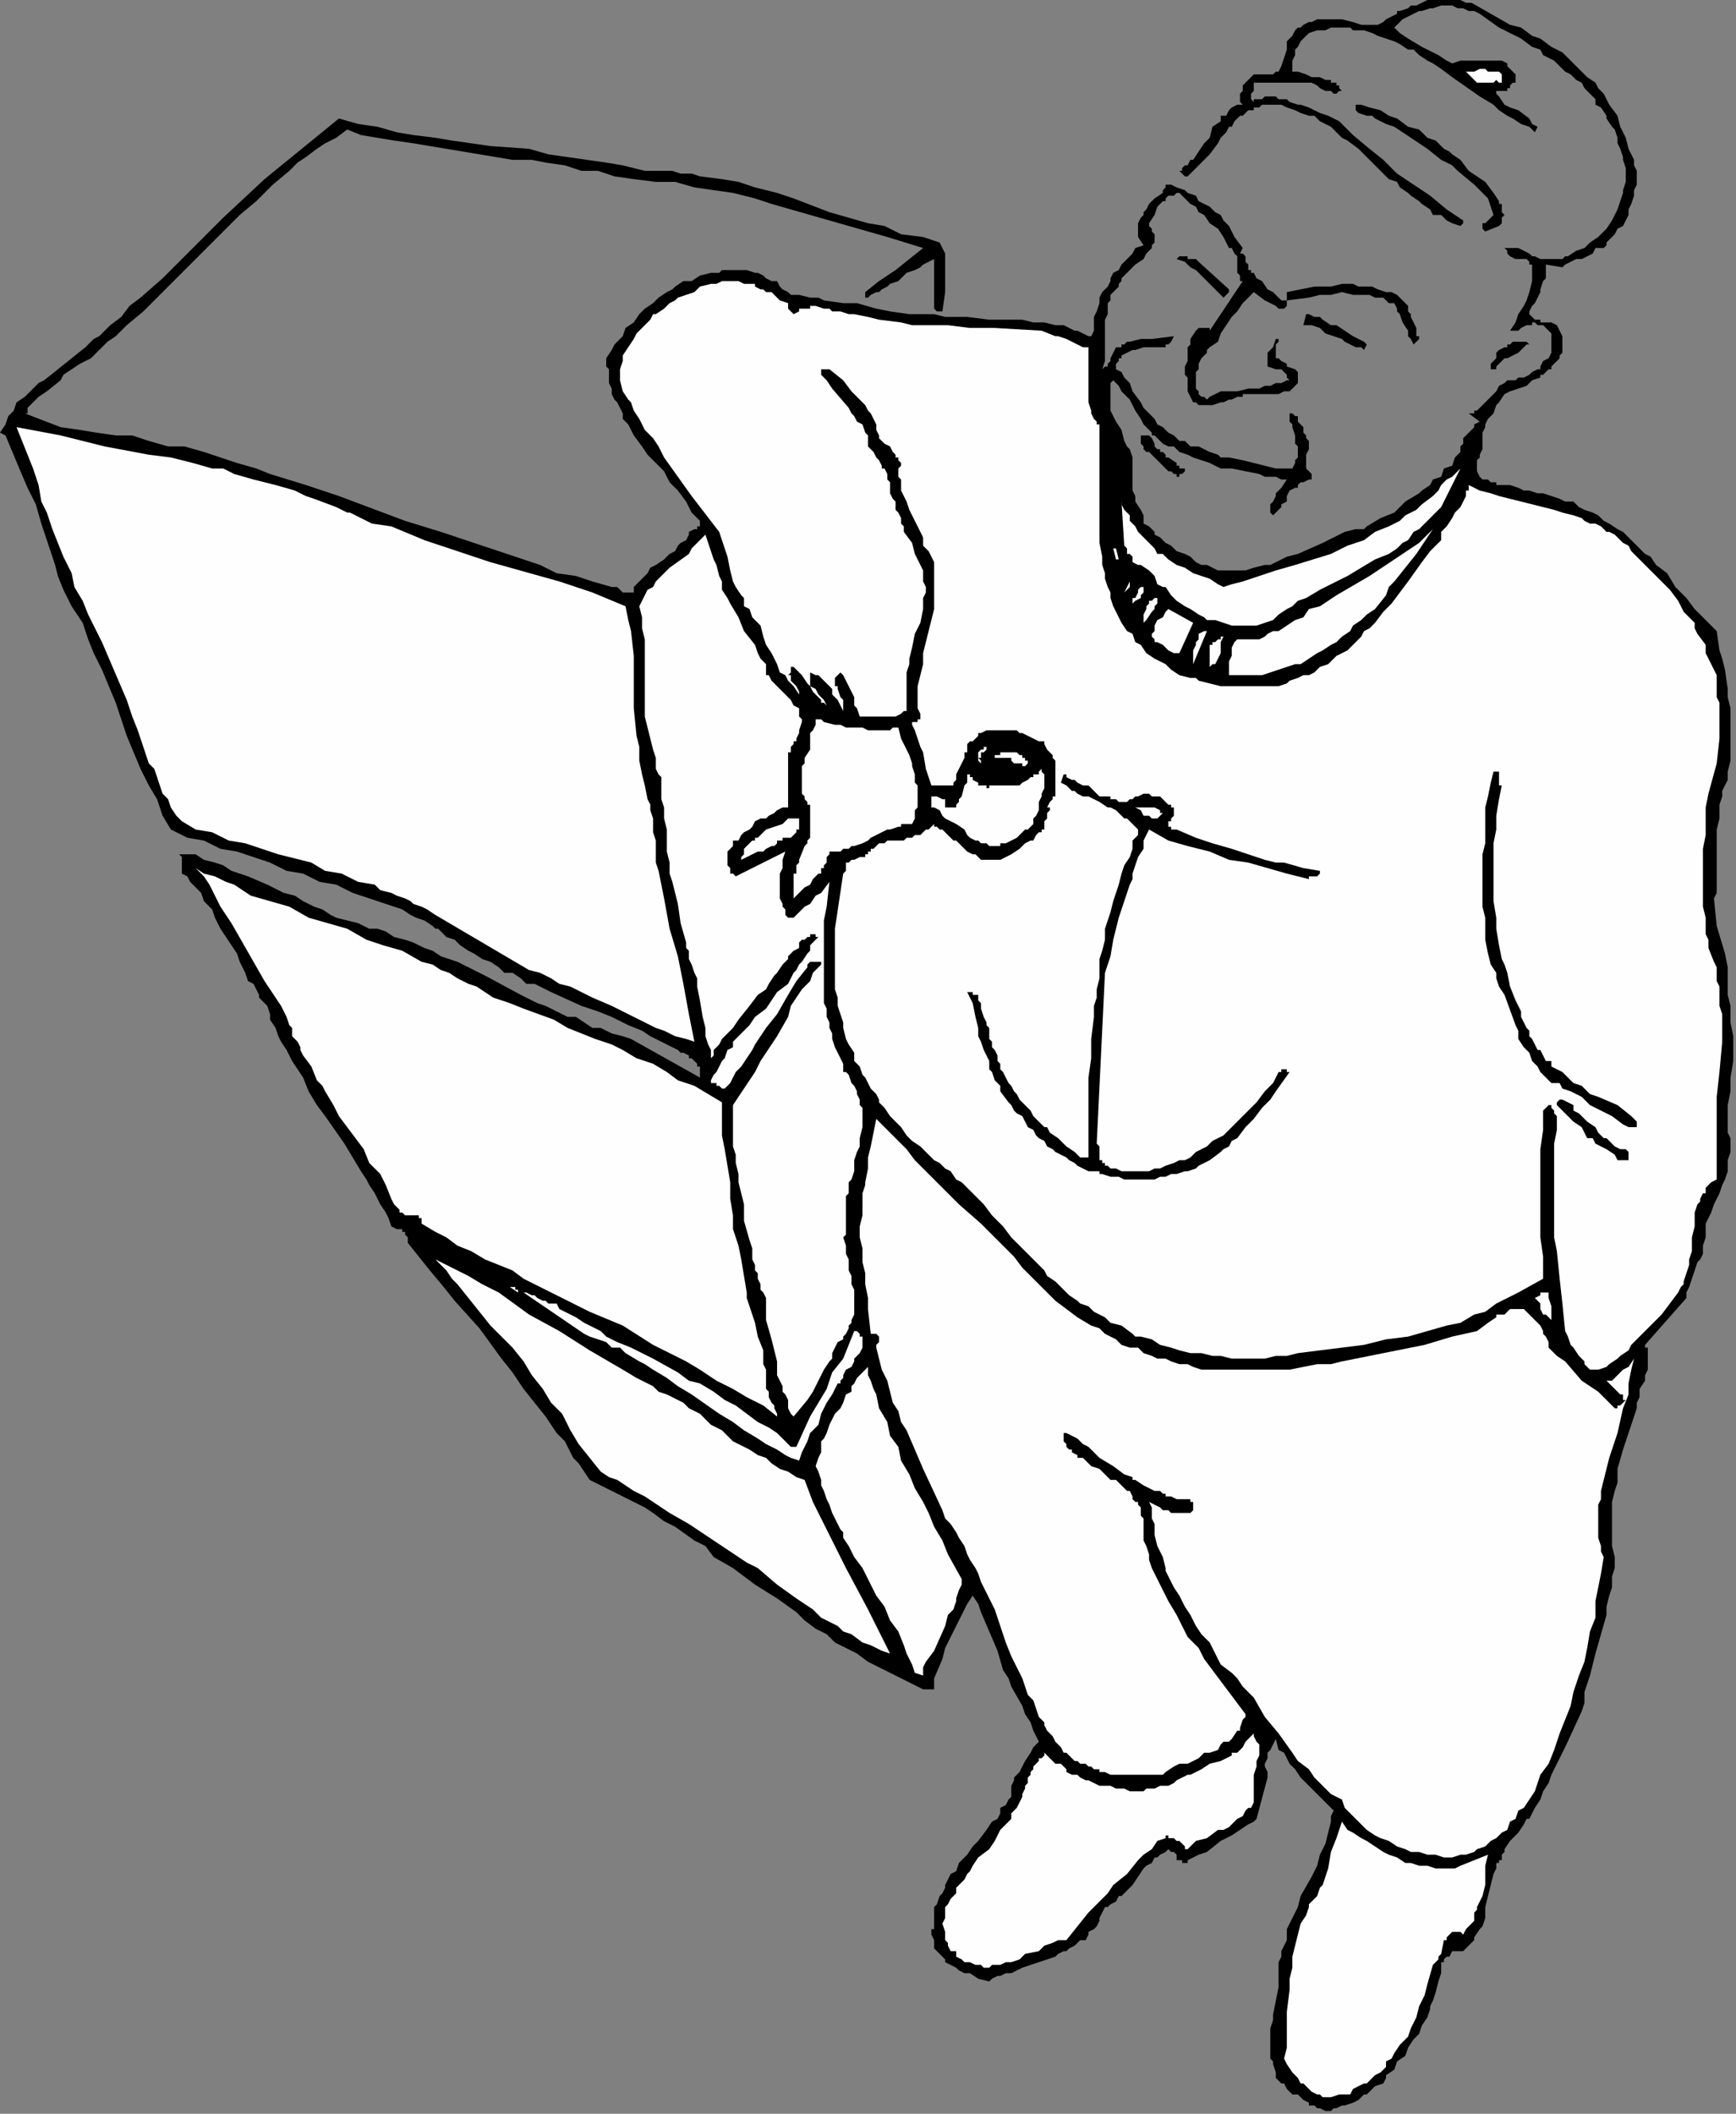
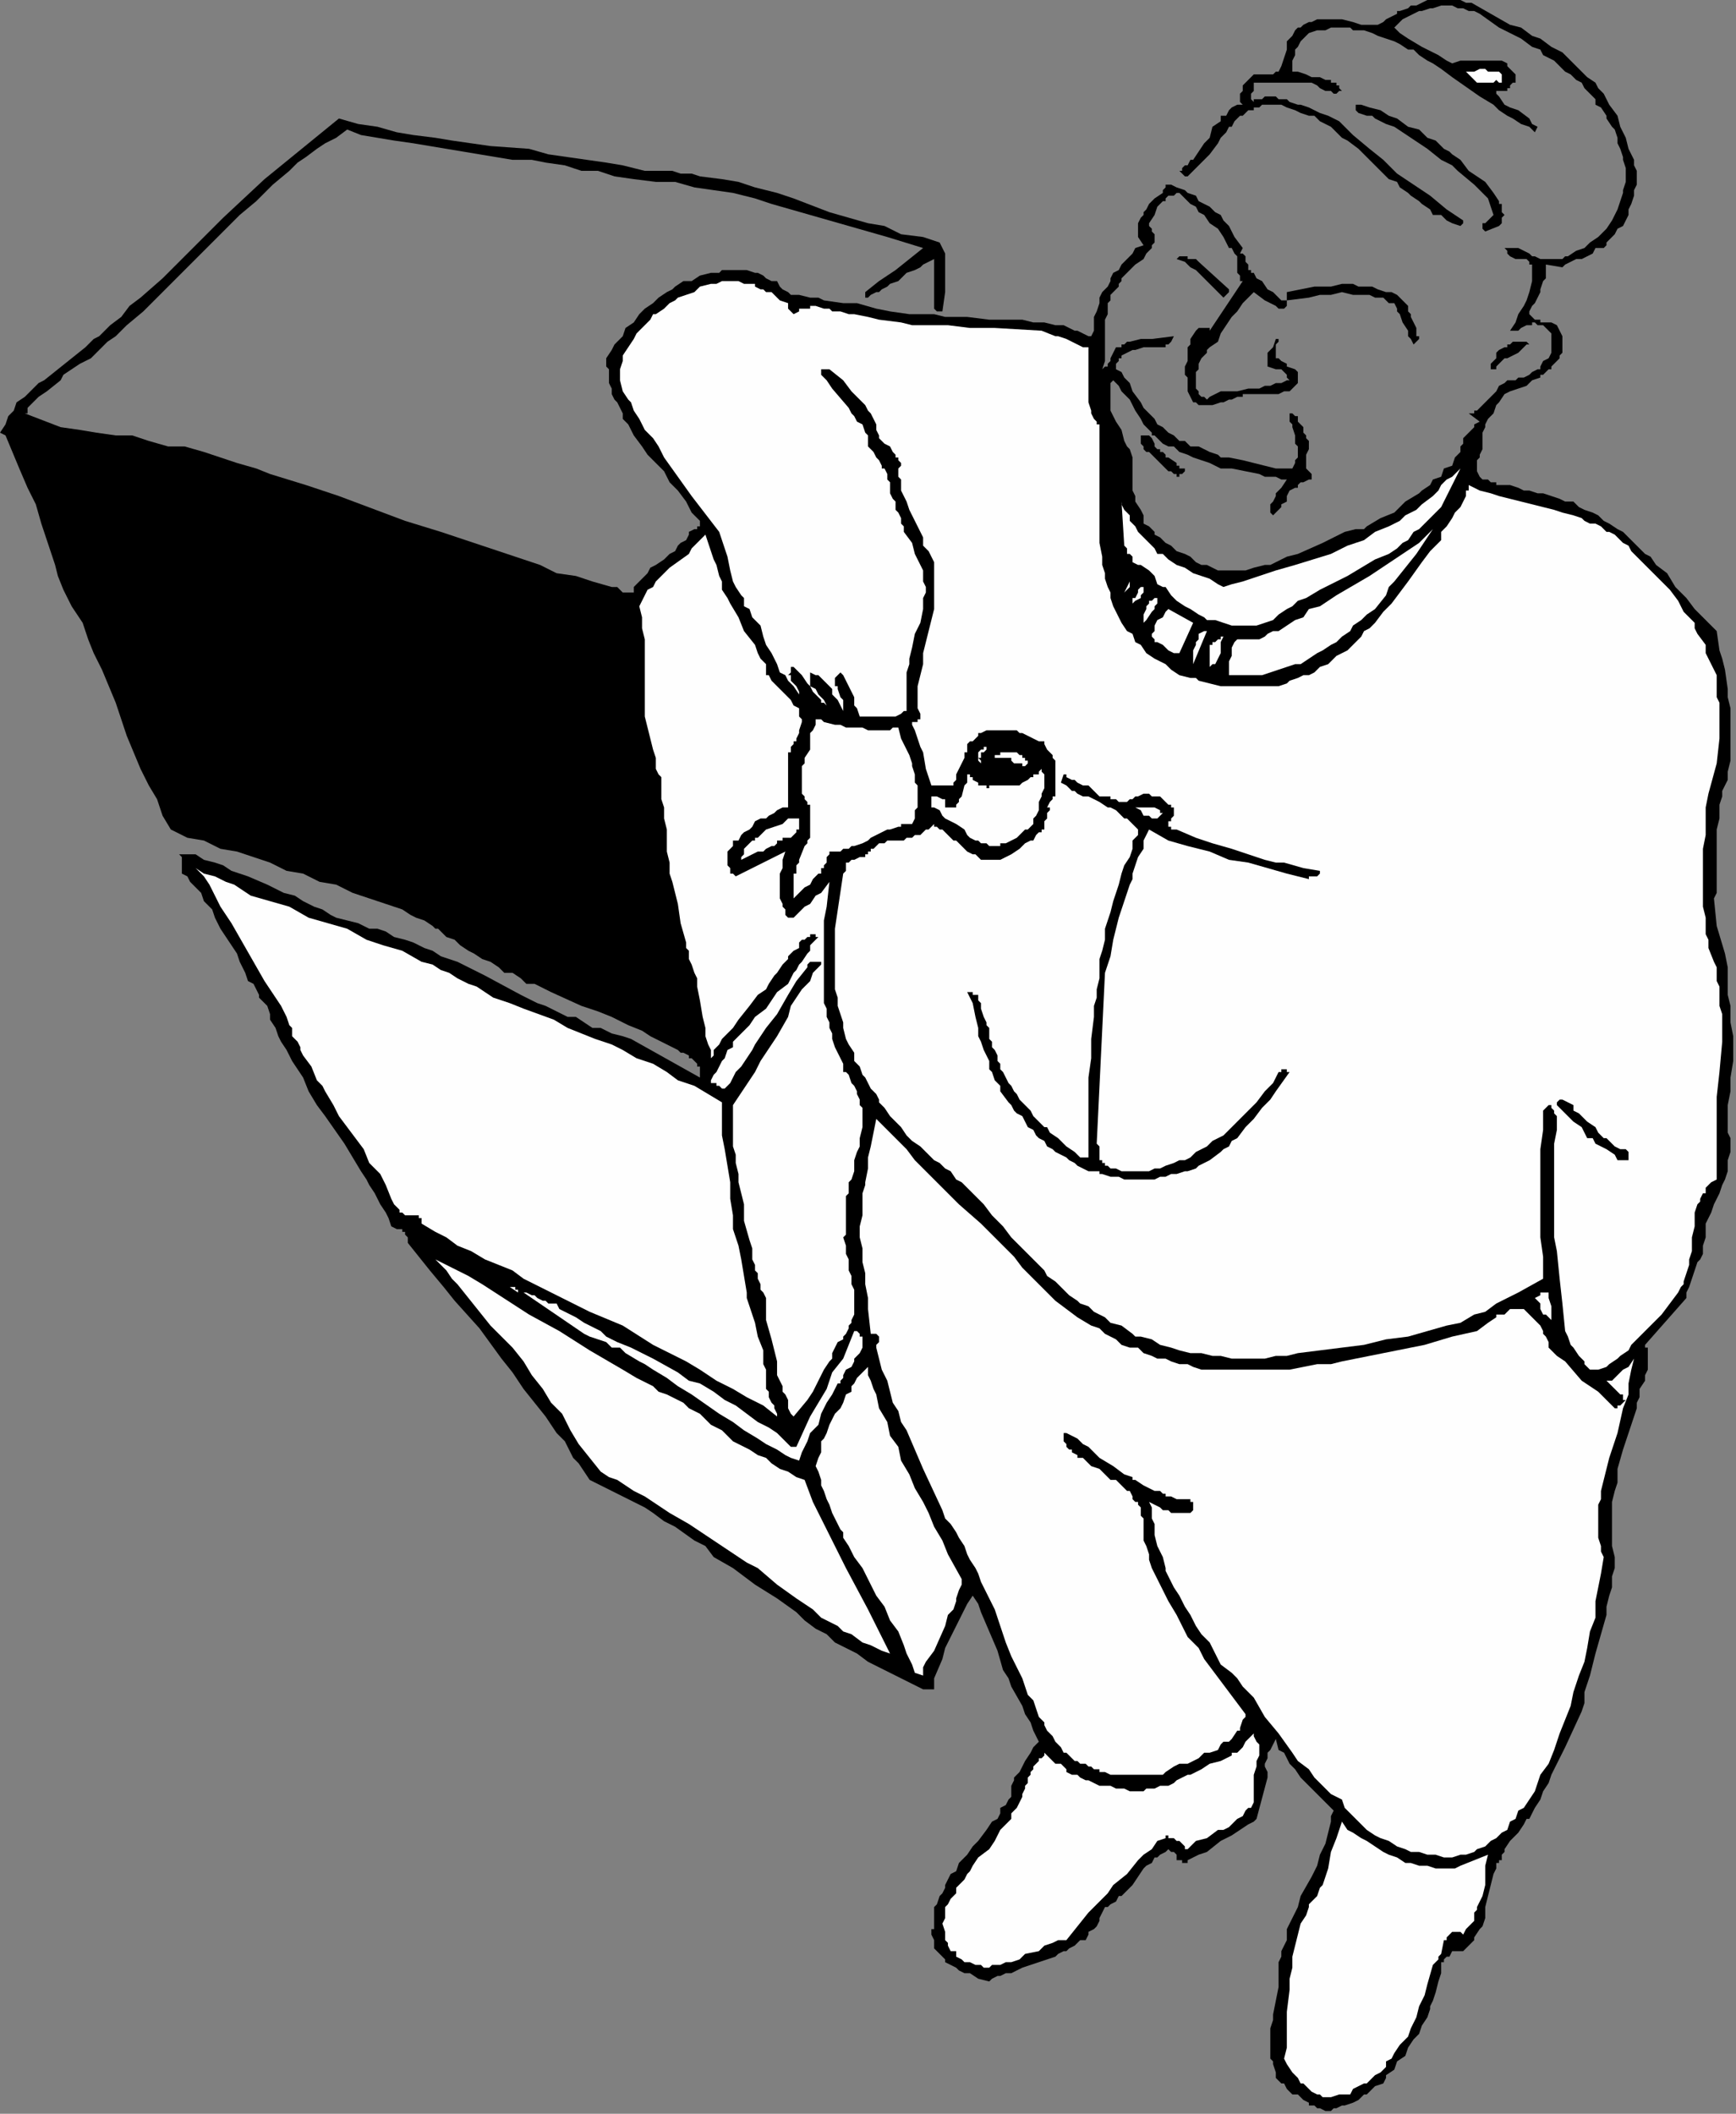
<svg xmlns="http://www.w3.org/2000/svg" xmlns:ns1="http://sodipodi.sourceforge.net/DTD/sodipodi-0.dtd" xmlns:ns2="http://www.inkscape.org/namespaces/inkscape" version="1.0" width="166.688mm" height="202.935mm" id="svg83" ns1:docname="CMENN040.WMF">
  <rect width="100%" height="100%" fill="#808080" stroke="none" />
  <ns1:namedview pagecolor="#ffffff" bordercolor="#666666" borderopacity="1" objecttolerance="10" gridtolerance="10" guidetolerance="10" ns2:pageopacity="0" ns2:pageshadow="2" ns2:window-width="640" ns2:window-height="480" id="namedview85" />
  <defs id="defs3">
    <pattern id="WMFhbasepattern" patternUnits="userSpaceOnUse" width="6" height="6" x="0" y="0" />
  </defs>
  <path style="fill:#000000;fill-rule:evenodd;fill-opacity:1;stroke:none;" d="  M 587,42   L 587,42   L 588,46   L 590,50   L 591,54   L 592,56   L 593,58   L 593,60   L 594,62   L 594,65   L 594,67   L 593,69   L 593,71   L 592,74   L 591,76   L 591,78   L 590,80   L 589,82   L 587,83   L 586,85   L 585,86   L 583,88   L 583,89   L 582,90   L 579,90   L 578,92   L 576,93   L 574,94   L 572,94   L 570,95   L 568,96   L 567,97   L 561,96   L 561,97   L 561,98   L 561,98   L 561,99   L 561,100   L 561,101   L 560,102   L 559,105   L 559,106   L 557,110   L 556,111   L 555,113   L 555,113   L 555,114   L 555,114   L 556,115   L 556,115   L 557,116   L 558,116   L 559,116   L 559,117   L 561,117   L 562,117   L 563,117   L 565,118   L 566,120   L 567,122   L 567,122   L 567,123   L 567,125   L 567,126   L 567,126   L 567,128   L 566,129   L 566,130   L 565,131   L 563,133   L 563,134   L 562,134   L 560,136   L 559,136   L 559,137   L 556,138   L 554,140   L 551,141   L 548,142   L 546,143   L 544,146   L 543,147   L 542,150   L 540,152   L 539,154   L 539,155   L 538,157   L 538,158   L 538,159   L 538,160   L 538,162   L 538,162   L 538,163   L 537,165   L 537,166   L 536,167   L 536,169   L 536,170   L 536,170   L 536,171   L 537,173   L 538,174   L 539,174   L 540,174   L 541,175   L 543,175   L 543,176   L 546,176   L 548,176   L 551,177   L 551,177   L 553,178   L 554,178   L 555,178   L 558,179   L 560,179   L 563,180   L 566,181   L 568,182   L 571,182   L 573,184   L 575,185   L 578,186   L 580,187   L 582,189   L 584,190   L 587,192   L 589,193   L 593,197   L 597,201   L 599,202   L 601,205   L 605,208   L 608,213   L 612,217   L 615,221   L 623,229   L 624,236   L 625,239   L 626,243   L 627,250   L 627,253   L 628,257   L 628,261   L 628,265   L 628,269   L 628,272   L 628,274   L 628,276   L 627,280   L 627,283   L 625,287   L 625,289   L 624,292   L 624,294   L 624,297   L 623,301   L 623,307   L 623,312   L 623,317   L 623,322   L 623,324   L 622,326   L 623,336   L 626,346   L 627,351   L 627,356   L 627,361   L 628,365   L 628,371   L 629,376   L 629,381   L 629,385   L 628,391   L 628,396   L 627,401   L 627,405   L 627,407   L 627,409   L 627,411   L 628,413   L 628,416   L 628,418   L 627,421   L 627,423   L 627,425   L 626,428   L 625,430   L 624,433   L 623,435   L 622,437   L 621,440   L 619,444   L 619,446   L 619,448   L 619,449   L 618,452   L 618,455   L 617,457   L 616,458   L 615,461   L 614,464   L 613,467   L 612,469   L 612,471   L 597,488   L 597,489   L 598,489   L 598,491   L 598,493   L 598,494   L 598,496   L 598,497   L 597,499   L 597,501   L 595,504   L 595,507   L 594,509   L 594,511   L 593,514   L 591,520   L 589,526   L 587,533   L 587,535   L 587,538   L 586,541   L 585,545   L 585,548   L 585,552   L 585,555   L 585,558   L 585,561   L 586,565   L 586,569   L 585,572   L 585,576   L 584,579   L 583,583   L 583,586   L 581,593   L 579,600   L 577,608   L 575,614   L 575,618   L 574,621   L 568,634   L 565,640   L 563,644   L 562,647   L 560,650   L 559,653   L 557,656   L 555,660   L 554,660   L 553,662   L 551,665   L 548,668   L 546,671   L 546,672   L 545,673   L 545,674   L 545,675   L 544,675   L 544,676   L 543,676   L 543,678   L 542,680   L 541,684   L 540,688   L 539,692   L 539,695   L 539,696   L 538,699   L 537,700   L 535,703   L 535,704   L 534,705   L 533,706   L 532,707   L 531,708   L 531,708   L 530,708   L 529,708   L 528,708   L 527,708   L 527,708   L 526,710   L 525,710   L 524,711   L 524,712   L 523,712   L 523,713   L 523,714   L 523,716   L 522,719   L 521,723   L 520,726   L 519,728   L 519,729   L 518,732   L 516,735   L 515,738   L 513,740   L 511,743   L 510,746   L 507,748   L 506,751   L 503,753   L 503,754   L 502,756   L 499,757   L 496,760   L 495,760   L 494,761   L 493,762   L 491,763   L 488,764   L 487,764   L 485,765   L 484,765   L 483,766   L 482,766   L 481,766   L 479,765   L 479,765   L 478,765   L 477,764   L 475,764   L 475,763   L 473,762   L 471,760   L 470,760   L 469,760   L 468,759   L 467,758   L 466,756   L 465,756   L 463,754   L 463,752   L 463,752   L 462,749   L 462,748   L 461,747   L 461,745   L 461,744   L 461,741   L 461,739   L 461,736   L 462,733   L 462,731   L 463,726   L 464,721   L 464,719   L 464,716   L 464,715   L 464,712   L 465,710   L 465,709   L 465,708   L 467,704   L 467,700   L 469,696   L 470,694   L 471,692   L 472,688   L 476,681   L 478,677   L 479,673   L 481,669   L 482,665   L 483,661   L 483,659   L 484,657   L 481,654   L 478,651   L 475,648   L 474,647   L 472,645   L 470,642   L 468,640   L 467,638   L 466,636   L 464,635   L 463,631   L 462,633   L 461,635   L 460,636   L 460,638   L 459,640   L 459,641   L 460,643   L 460,645   L 456,660   L 455,661   L 453,662   L 450,664   L 447,666   L 443,668   L 438,672   L 435,673   L 431,675   L 431,676   L 431,676   L 430,676   L 429,676   L 429,675   L 428,675   L 427,675   L 427,674   L 427,674   L 427,673   L 426,672   L 425,672   L 424,671   L 423,672   L 421,673   L 420,674   L 419,674   L 418,676   L 416,677   L 415,678   L 413,681   L 411,684   L 409,686   L 407,688   L 407,688   L 406,688   L 405,690   L 403,691   L 402,692   L 401,692   L 400,694   L 399,696   L 399,697   L 398,699   L 397,700   L 395,701   L 395,702   L 395,702   L 394,704   L 392,704   L 391,705   L 390,706   L 388,707   L 387,708   L 386,708   L 384,709   L 383,710   L 380,711   L 377,712   L 374,713   L 371,714   L 367,716   L 365,716   L 363,717   L 362,717   L 360,718   L 359,719   L 355,718   L 352,716   L 351,716   L 350,716   L 348,715   L 347,714   L 345,713   L 343,712   L 343,712   L 343,711   L 342,710   L 341,709   L 341,709   L 340,708   L 340,708   L 339,707   L 339,706   L 339,705   L 339,704   L 339,704   L 338,702   L 338,701   L 338,700   L 339,700   L 339,697   L 339,696   L 339,694   L 339,692   L 340,691   L 341,688   L 342,687   L 343,685   L 343,684   L 343,684   L 344,682   L 345,680   L 347,679   L 348,676   L 351,673   L 353,670   L 355,668   L 358,664   L 360,661   L 362,660   L 363,658   L 363,656   L 365,655   L 366,653   L 367,652   L 367,651   L 367,651   L 367,649   L 367,648   L 367,648   L 368,646   L 368,645   L 369,644   L 370,643   L 371,641   L 372,639   L 374,636   L 375,634   L 377,632   L 376,630   L 375,628   L 374,625   L 372,622   L 371,619   L 367,612   L 366,609   L 364,606   L 362,599   L 359,592   L 356,585   L 355,582   L 353,579   L 351,582   L 349,586   L 347,590   L 345,594   L 343,598   L 342,602   L 339,609   L 339,613   L 335,613   L 331,611   L 327,609   L 323,607   L 321,606   L 319,605   L 315,603   L 311,600   L 307,598   L 303,596   L 300,593   L 296,591   L 292,588   L 289,585   L 282,580   L 274,575   L 266,569   L 259,565   L 256,561   L 252,559   L 245,554   L 241,552   L 237,549   L 234,547   L 230,545   L 226,543   L 222,541   L 218,539   L 214,537   L 212,534   L 210,531   L 208,529   L 206,525   L 205,523   L 202,520   L 198,514   L 194,509   L 190,504   L 186,498   L 182,493   L 174,482   L 165,472   L 161,467   L 156,461   L 152,456   L 148,451   L 148,449   L 147,448   L 147,448   L 147,447   L 147,447   L 146,447   L 146,446   L 146,446   L 146,446   L 145,446   L 145,446   L 144,446   L 142,445   L 141,442   L 140,440   L 138,437   L 137,435   L 136,433   L 134,430   L 133,428   L 131,425   L 128,420   L 125,415   L 118,405   L 115,401   L 112,396   L 110,391   L 108,388   L 106,385   L 105,383   L 104,381   L 102,378   L 101,376   L 100,373   L 98,370   L 98,368   L 97,365   L 95,363   L 94,362   L 94,361   L 93,359   L 92,357   L 90,356   L 89,353   L 87,349   L 86,346   L 82,340   L 80,337   L 78,333   L 77,330   L 74,327   L 73,324   L 71,322   L 70,321   L 69,320   L 68,318   L 66,317   L 66,315   L 66,314   L 66,313   L 66,313   L 66,313   L 66,312   L 66,311   L 65,310   L 71,310   L 74,312   L 78,313   L 81,314   L 84,316   L 90,318   L 97,321   L 103,324   L 107,325   L 110,327   L 114,329   L 117,330   L 120,332   L 122,333   L 126,334   L 130,335   L 134,337   L 137,337   L 140,338   L 143,340   L 147,341   L 150,342   L 154,344   L 157,345   L 160,347   L 163,348   L 166,349   L 170,351   L 176,354   L 189,361   L 195,364   L 198,365   L 202,367   L 206,369   L 209,369   L 212,371   L 215,373   L 218,373   L 222,375   L 226,376   L 229,377   L 254,391   L 254,390   L 254,390   L 254,389   L 254,389   L 254,389   L 254,388   L 254,388   L 254,387   L 253,387   L 253,386   L 252,385   L 252,385   L 252,385   L 251,384   L 250,384   L 250,383   L 248,382   L 247,382   L 246,381   L 244,380   L 242,379   L 238,377   L 236,376   L 233,374   L 228,372   L 222,369   L 217,367   L 211,365   L 200,360   L 194,357   L 191,357   L 189,355   L 186,353   L 183,353   L 181,351   L 178,349   L 175,348   L 172,346   L 170,345   L 167,343   L 165,341   L 162,340   L 159,337   L 158,337   L 157,336   L 154,334   L 151,333   L 149,332   L 146,330   L 140,328   L 134,326   L 128,324   L 122,321   L 116,320   L 110,317   L 104,316   L 98,313   L 86,309   L 80,308   L 74,305   L 68,304   L 62,301   L 59,296   L 57,290   L 54,285   L 51,279   L 46,267   L 42,255   L 37,243   L 34,237   L 32,232   L 30,226   L 26,220   L 23,214   L 21,209   L 20,205   L 19,202   L 17,196   L 15,190   L 13,183   L 10,177   L 7,170   L 2,158   L 0,157   L 2,154   L 3,151   L 4,150   L 5,149   L 6,146   L 9,144   L 11,142   L 14,139   L 16,138   L 21,134   L 26,130   L 31,126   L 34,123   L 36,122   L 40,118   L 44,115   L 47,111   L 51,108   L 59,101   L 66,94   L 74,86   L 81,79   L 96,65   L 123,43   L 130,45   L 137,46   L 144,48   L 150,49   L 158,50   L 164,51   L 178,53   L 192,54   L 199,56   L 206,57   L 213,58   L 220,59   L 226,60   L 234,62   L 237,62   L 241,62   L 244,62   L 247,63   L 251,63   L 254,64   L 262,65   L 268,66   L 274,68   L 282,70   L 288,72   L 301,77   L 315,81   L 321,82   L 327,85   L 335,86   L 341,88   L 342,90   L 343,92   L 343,94   L 343,95   L 343,97   L 343,100   L 343,103   L 343,106   L 342,113   L 341,113   L 340,113   L 340,113   L 339,112   L 339,111   L 339,111   L 339,110   L 339,110   L 339,110   L 339,107   L 339,101   L 339,98   L 339,96   L 339,94   L 337,95   L 335,96   L 334,97   L 332,98   L 329,99   L 326,102   L 323,103   L 322,104   L 320,105   L 319,106   L 318,106   L 316,107   L 315,108   L 314,108   L 314,107   L 314,107   L 314,106   L 314,106   L 319,102   L 325,98   L 330,94   L 335,90   L 322,86   L 308,82   L 301,80   L 294,78   L 287,76   L 280,74   L 274,72   L 266,70   L 259,69   L 252,68   L 245,66   L 238,66   L 230,65   L 223,64   L 217,62   L 211,62   L 205,60   L 198,59   L 193,58   L 186,58   L 174,56   L 162,54   L 150,52   L 143,51   L 137,50   L 131,49   L 126,47   L 122,50   L 118,52   L 115,54   L 111,57   L 108,59   L 105,62   L 99,67   L 93,73   L 87,78   L 81,84   L 75,90   L 63,102   L 58,107   L 52,113   L 46,118   L 42,122   L 39,124   L 33,130   L 29,132   L 26,134   L 23,136   L 22,138   L 17,142   L 14,144   L 12,146   L 10,148   L 10,150   L 9,150   L 22,155   L 29,156   L 35,157   L 42,158   L 48,158   L 54,160   L 61,162   L 64,162   L 67,162   L 74,164   L 80,166   L 86,168   L 93,170   L 98,172   L 111,176   L 123,180   L 147,189   L 160,193   L 172,197   L 184,201   L 196,205   L 202,208   L 209,209   L 215,211   L 222,213   L 222,213   L 224,213   L 226,215   L 227,215   L 228,215   L 229,215   L 229,215   L 229,215   L 230,215   L 230,214   L 230,213   L 231,212   L 233,210   L 234,209   L 235,208   L 236,206   L 238,205   L 241,203   L 243,201   L 245,200   L 246,198   L 247,197   L 249,196   L 250,194   L 250,193   L 252,192   L 253,192   L 253,191   L 254,191   L 254,190   L 254,190   L 254,190   L 254,190   L 254,190   L 254,189   L 251,186   L 249,182   L 246,178   L 243,175   L 241,171   L 238,168   L 235,165   L 233,162   L 230,158   L 228,154   L 226,152   L 226,150   L 224,146   L 223,145   L 222,143   L 222,141   L 221,139   L 221,137   L 221,134   L 220,133   L 220,130   L 222,127   L 223,125   L 226,122   L 227,119   L 230,117   L 232,114   L 234,112   L 237,110   L 239,108   L 242,106   L 244,105   L 245,104   L 248,102   L 251,102   L 254,100   L 258,99   L 261,99   L 262,98   L 264,98   L 266,98   L 268,98   L 270,98   L 271,98   L 274,99   L 275,99   L 277,100   L 278,101   L 280,102   L 282,102   L 283,104   L 284,105   L 286,106   L 287,107   L 290,107   L 294,108   L 297,108   L 299,109   L 306,110   L 311,110   L 318,112   L 323,113   L 330,114   L 333,114   L 335,114   L 339,114   L 343,115   L 346,115   L 347,115   L 351,115   L 359,116   L 367,116   L 371,116   L 375,117   L 379,117   L 383,118   L 386,118   L 390,120   L 391,120   L 393,121   L 395,122   L 396,122   L 397,120   L 397,118   L 397,115   L 398,113   L 399,110   L 399,108   L 400,106   L 402,104   L 403,102   L 403,101   L 404,99   L 406,98   L 407,96   L 409,94   L 411,92   L 412,90   L 415,89   L 413,86   L 413,86   L 413,85   L 413,84   L 413,84   L 413,82   L 413,82   L 413,81   L 414,79   L 415,78   L 415,77   L 416,76   L 417,74   L 419,72   L 422,70   L 422,69   L 423,68   L 423,67   L 425,67   L 427,68   L 430,69   L 431,70   L 434,71   L 435,73   L 437,74   L 439,75   L 441,77   L 443,78   L 444,80   L 446,82   L 447,84   L 448,86   L 451,90   L 450,92   L 451,92   L 451,92   L 451,92   L 452,93   L 452,93   L 452,94   L 452,95   L 453,96   L 453,98   L 454,98   L 454,99   L 455,99   L 456,101   L 458,102   L 460,105   L 462,106   L 463,107   L 464,108   L 465,109   L 466,109   L 467,109   L 467,106   L 472,105   L 477,104   L 483,104   L 487,103   L 491,103   L 493,104   L 495,104   L 498,104   L 500,105   L 503,106   L 505,106   L 507,107   L 508,108   L 509,109   L 510,110   L 511,111   L 511,112   L 511,113   L 512,114   L 512,115   L 513,117   L 514,119   L 514,122   L 515,122   L 515,123   L 513,125   L 512,123   L 511,122   L 511,121   L 511,120   L 509,117   L 508,114   L 507,113   L 507,112   L 506,110   L 505,110   L 504,110   L 503,109   L 502,108   L 502,108   L 500,108   L 499,108   L 499,108   L 497,107   L 495,107   L 493,107   L 491,107   L 487,106   L 483,107   L 479,107   L 475,108   L 467,109   L 467,110   L 468,110   L 467,110   L 467,110   L 467,111   L 467,111   L 467,111   L 466,112   L 466,112   L 465,112   L 465,112   L 464,112   L 464,112   L 463,111   L 459,109   L 455,106   L 455,106   L 453,108   L 451,110   L 449,113   L 447,115   L 443,121   L 442,124   L 439,126   L 439,126   L 438,127   L 438,128   L 437,129   L 436,130   L 435,132   L 435,134   L 434,135   L 434,138   L 434,139   L 434,140   L 434,141   L 435,142   L 435,142   L 435,143   L 436,144   L 437,144   L 438,145   L 439,144   L 441,143   L 443,142   L 445,142   L 449,142   L 453,141   L 457,141   L 459,140   L 461,140   L 463,139   L 465,139   L 467,138   L 468,138   L 467,137   L 467,136   L 466,135   L 465,134   L 463,134   L 460,133   L 460,132   L 460,130   L 460,130   L 460,128   L 462,126   L 463,123   L 464,123   L 464,124   L 463,125   L 463,126   L 463,126   L 463,127   L 463,128   L 463,129   L 463,129   L 463,130   L 464,130   L 465,131   L 467,132   L 467,133   L 470,134   L 471,135   L 471,136   L 471,136   L 471,137   L 471,138   L 471,138   L 471,138   L 471,139   L 470,140   L 469,141   L 468,142   L 467,142   L 466,142   L 464,143   L 463,143   L 462,143   L 459,143   L 456,143   L 453,143   L 451,143   L 451,144   L 449,144   L 447,145   L 447,145   L 446,145   L 444,146   L 443,146   L 440,147   L 439,147   L 439,147   L 438,147   L 437,147   L 436,147   L 435,147   L 434,146   L 433,146   L 432,144   L 431,142   L 431,141   L 431,139   L 431,138   L 431,137   L 430,136   L 430,133   L 431,131   L 431,130   L 431,128   L 431,126   L 432,125   L 432,123   L 434,120   L 435,119   L 437,119   L 438,119   L 439,119   L 439,119   L 439,120   L 451,102   L 451,102   L 450,102   L 450,101   L 450,100   L 449,99   L 449,98   L 449,98   L 449,96   L 449,94   L 449,94   L 449,93   L 449,93   L 448,92   L 447,90   L 446,90   L 444,86   L 442,83   L 439,81   L 437,78   L 435,77   L 434,75   L 432,74   L 431,73   L 430,72   L 428,70   L 427,70   L 426,71   L 425,71   L 424,71   L 423,72   L 423,73   L 422,73   L 421,74   L 421,74   L 420,75   L 419,78   L 417,81   L 417,82   L 418,83   L 418,84   L 419,85   L 419,86   L 419,87   L 419,88   L 418,89   L 418,90   L 418,90   L 417,91   L 416,92   L 416,92   L 415,94   L 412,96   L 410,98   L 408,100   L 407,101   L 407,102   L 406,103   L 406,104   L 404,106   L 404,106   L 403,107   L 403,109   L 402,110   L 402,112   L 402,114   L 401,116   L 401,118   L 401,122   L 401,126   L 401,130   L 401,131   L 400,134   L 401,133   L 402,133   L 402,132   L 403,131   L 403,130   L 404,128   L 405,126   L 406,126   L 407,126   L 407,125   L 408,125   L 409,124   L 410,124   L 414,123   L 418,123   L 426,122   L 425,124   L 425,124   L 424,125   L 423,125   L 423,126   L 422,126   L 420,126   L 419,126   L 415,126   L 412,127   L 411,127   L 409,128   L 407,129   L 407,130   L 407,130   L 406,130   L 406,131   L 405,132   L 405,134   L 407,135   L 408,137   L 410,139   L 411,142   L 414,146   L 415,148   L 417,150   L 419,152   L 420,154   L 422,155   L 424,157   L 426,158   L 428,160   L 430,160   L 431,161   L 432,162   L 433,162   L 435,162   L 437,163   L 439,164   L 442,165   L 443,166   L 446,166   L 451,167   L 455,168   L 459,169   L 463,170   L 468,170   L 469,170   L 470,168   L 470,167   L 471,166   L 471,165   L 471,163   L 471,162   L 470,161   L 470,159   L 470,158   L 469,155   L 469,154   L 468,153   L 468,152   L 468,150   L 469,150   L 470,151   L 470,151   L 471,151   L 471,152   L 471,153   L 472,154   L 473,155   L 473,157   L 474,158   L 474,159   L 475,160   L 475,161   L 475,163   L 474,165   L 474,166   L 474,168   L 474,169   L 474,170   L 474,170   L 474,170   L 475,171   L 475,171   L 476,172   L 476,173   L 476,173   L 476,174   L 476,174   L 476,174   L 475,174   L 475,174   L 473,175   L 472,175   L 472,175   L 471,176   L 471,176   L 471,177   L 470,177   L 468,178   L 467,180   L 467,182   L 465,183   L 465,184   L 464,185   L 463,186   L 463,186   L 463,186   L 462,187   L 461,186   L 461,186   L 461,185   L 461,185   L 461,183   L 462,182   L 463,180   L 463,179   L 464,178   L 465,177   L 467,174   L 465,174   L 463,173   L 459,173   L 457,172   L 452,171   L 447,170   L 443,170   L 441,169   L 439,168   L 436,167   L 433,166   L 431,165   L 428,164   L 427,163   L 426,162   L 425,162   L 424,162   L 422,161   L 420,159   L 419,158   L 419,158   L 418,158   L 418,157   L 416,155   L 415,154   L 414,152   L 412,149   L 411,147   L 410,145   L 408,143   L 407,142   L 406,140   L 404,138   L 403,139   L 403,141   L 403,142   L 403,142   L 403,143   L 403,144   L 403,146   L 403,147   L 403,149   L 404,151   L 405,153   L 407,156   L 408,160   L 409,162   L 410,163   L 411,166   L 411,167   L 411,170   L 411,173   L 411,175   L 411,178   L 412,180   L 412,182   L 414,185   L 415,187   L 415,190   L 417,191   L 419,193   L 419,194   L 421,195   L 423,197   L 425,198   L 427,200   L 430,201   L 432,202   L 434,204   L 436,205   L 438,205   L 440,206   L 442,207   L 444,207   L 447,207   L 448,207   L 451,207   L 452,207   L 455,206   L 459,205   L 461,205   L 463,204   L 467,202   L 471,201   L 480,197   L 484,195   L 488,193   L 492,192   L 495,192   L 496,191   L 501,188   L 506,186   L 510,182   L 515,179   L 516,178   L 519,176   L 520,174   L 523,173   L 524,170   L 527,169   L 528,166   L 530,164   L 530,163   L 530,162   L 531,161   L 531,160   L 531,159   L 532,158   L 535,155   L 535,154   L 537,153   L 533,150   L 534,150   L 535,150   L 535,149   L 536,149   L 537,148   L 539,146   L 539,146   L 540,145   L 543,142   L 544,140   L 546,139   L 547,138   L 548,138   L 550,138   L 551,137   L 553,137   L 555,136   L 556,135   L 558,134   L 559,134   L 559,133   L 560,131   L 562,130   L 563,128   L 563,126   L 563,125   L 563,124   L 563,123   L 563,122   L 563,122   L 563,121   L 562,120   L 560,118   L 559,118   L 559,118   L 558,118   L 557,117   L 556,117   L 556,118   L 555,118   L 555,118   L 554,118   L 552,119   L 551,120   L 551,120   L 550,120   L 549,120   L 548,120   L 548,120   L 550,117   L 551,114   L 553,111   L 554,109   L 555,106   L 556,102   L 556,101   L 556,99   L 556,98   L 556,96   L 555,96   L 555,95   L 554,94   L 552,94   L 551,94   L 550,94   L 548,93   L 547,92   L 547,92   L 547,91   L 546,90   L 547,90   L 547,90   L 548,90   L 548,90   L 549,90   L 550,90   L 551,90   L 553,91   L 555,92   L 555,92   L 556,93   L 557,93   L 557,93   L 559,94   L 560,94   L 561,94   L 562,94   L 563,94   L 565,94   L 567,94   L 568,93   L 569,93   L 572,91   L 575,90   L 577,88   L 580,86   L 581,85   L 583,83   L 585,80   L 586,78   L 587,76   L 588,73   L 589,70   L 589,69   L 590,66   L 590,65   L 590,62   L 590,61   L 589,58   L 589,57   L 588,54   L 587,52   L 587,50   L 586,47   L 585,46   L 583,43   L 583,42   L 581,39   L 579,38   L 579,36   L 577,34   L 575,32   L 574,30   L 572,29   L 570,27   L 568,26   L 564,22   L 560,20   L 559,18   L 556,17   L 552,14   L 544,10   L 537,5   L 535,4   L 533,4   L 531,3   L 531,3   L 529,3   L 527,2   L 524,2   L 523,2   L 520,3   L 519,3   L 516,4   L 515,4   L 513,5   L 511,6   L 509,7   L 507,9   L 506,10   L 508,12   L 511,14   L 516,17   L 522,20   L 525,22   L 527,23   L 530,22   L 532,22   L 533,22   L 535,22   L 536,22   L 538,22   L 540,22   L 542,22   L 543,22   L 544,22   L 545,22   L 547,23   L 547,24   L 548,25   L 549,26   L 549,26   L 550,27   L 550,28   L 550,29   L 550,30   L 550,30   L 549,30   L 549,30   L 548,31   L 548,32   L 548,32   L 547,32   L 547,33   L 547,33   L 547,33   L 546,33   L 545,33   L 544,33   L 543,33   L 543,34   L 543,34   L 543,34   L 544,35   L 546,38   L 548,39   L 551,40   L 555,43   L 556,45   L 558,46   L 557,48   L 555,46   L 552,45   L 549,43   L 547,42   L 544,40   L 542,38   L 537,35   L 527,28   L 523,25   L 520,23   L 518,22   L 515,20   L 513,18   L 511,18   L 508,16   L 506,15   L 503,14   L 500,13   L 498,12   L 495,11   L 492,11   L 491,11   L 490,10   L 487,10   L 483,10   L 481,11   L 479,11   L 478,11   L 475,12   L 473,14   L 473,14   L 472,15   L 471,17   L 470,18   L 470,19   L 470,20   L 469,22   L 469,24   L 469,26   L 470,26   L 471,26   L 474,27   L 476,28   L 479,28   L 481,29   L 483,29   L 483,30   L 484,30   L 485,30   L 485,31   L 486,31   L 486,32   L 487,33   L 486,33   L 485,34   L 484,34   L 483,33   L 481,33   L 479,32   L 478,31   L 476,30   L 474,30   L 473,30   L 472,30   L 455,30   L 455,32   L 455,33   L 454,34   L 454,34   L 454,35   L 454,35   L 454,36   L 454,36   L 455,37   L 455,36   L 456,36   L 458,36   L 459,35   L 460,35   L 462,35   L 463,35   L 464,36   L 467,36   L 468,37   L 471,38   L 472,38   L 475,39   L 479,41   L 482,42   L 484,43   L 486,44   L 491,49   L 497,54   L 502,58   L 507,63   L 513,67   L 519,71   L 525,76   L 528,78   L 531,80   L 531,80   L 531,80   L 531,81   L 530,82   L 530,82   L 527,81   L 525,80   L 523,78   L 520,78   L 519,76   L 516,74   L 515,73   L 512,71   L 511,70   L 508,68   L 507,66   L 504,65   L 497,58   L 493,54   L 489,51   L 487,50   L 485,48   L 483,46   L 481,45   L 479,44   L 477,42   L 475,42   L 472,41   L 470,40   L 467,39   L 465,38   L 463,38   L 461,38   L 459,38   L 458,38   L 457,39   L 455,39   L 455,40   L 453,40   L 452,41   L 451,42   L 450,42   L 448,44   L 447,46   L 446,46   L 445,48   L 443,50   L 442,52   L 439,56   L 437,58   L 435,60   L 433,62   L 431,64   L 431,64   L 430,64   L 429,63   L 429,63   L 429,63   L 428,62   L 428,62   L 429,62   L 429,61   L 430,60   L 431,60   L 432,58   L 433,58   L 433,58   L 435,55   L 437,52   L 439,50   L 440,46   L 443,44   L 443,42   L 444,42   L 445,42   L 446,40   L 447,39   L 449,38   L 451,38   L 450,37   L 450,36   L 450,35   L 450,34   L 450,34   L 450,34   L 451,33   L 451,32   L 451,31   L 452,30   L 453,29   L 454,28   L 455,27   L 456,27   L 459,27   L 460,27   L 462,27   L 463,26   L 463,26   L 464,26   L 465,24   L 466,21   L 467,18   L 467,15   L 468,14   L 469,13   L 470,11   L 471,10   L 472,10   L 473,9   L 475,8   L 476,8   L 478,7   L 480,7   L 482,7   L 483,7   L 485,7   L 487,7   L 491,8   L 494,9   L 495,9   L 497,9   L 499,9   L 500,9   L 502,8   L 503,7   L 505,6   L 507,5   L 507,4   L 508,4   L 511,3   L 512,2   L 514,2   L 518,0   L 520,0   L 522,0   L 524,0   L 526,0   L 528,0   L 530,0   L 532,1   L 534,1   L 541,5   L 548,9   L 552,10   L 556,13   L 559,14   L 563,17   L 567,19   L 570,22   L 573,25   L 576,28   L 579,30   L 580,32   L 582,34   L 584,38   L 587,42  z " id="path5" />
  <path style="fill:#fefefe;fill-rule:evenodd;fill-opacity:1;stroke:none;" d="  M 545,27   L 545,27   L 545,30   L 544,30   L 543,29   L 542,30   L 539,30   L 538,30   L 537,30   L 536,30   L 536,30   L 535,29   L 535,29   L 534,28   L 533,27   L 532,26   L 534,26   L 535,26   L 535,26   L 537,25   L 539,25   L 540,26   L 542,26   L 543,26   L 544,26   L 545,27  z " id="path7" />
  <path style="fill:#000000;fill-rule:evenodd;fill-opacity:1;stroke:none;" d="  M 544,73   L 544,73   L 544,74   L 545,74   L 545,76   L 545,77   L 546,78   L 545,79   L 545,80   L 545,80   L 545,81   L 544,82   L 539,84   L 538,83   L 538,83   L 538,83   L 538,83   L 538,82   L 538,82   L 538,81   L 539,81   L 539,81   L 540,80   L 541,79   L 542,78   L 540,72   L 535,67   L 529,62   L 527,60   L 523,58   L 518,54   L 515,52   L 512,50   L 509,48   L 506,46   L 503,45   L 499,43   L 498,42   L 496,42   L 493,41   L 492,40   L 492,39   L 492,38   L 492,38   L 492,38   L 493,38   L 494,38   L 497,39   L 501,40   L 504,42   L 507,43   L 511,46   L 515,47   L 518,50   L 521,51   L 524,54   L 526,55   L 527,56   L 530,58   L 533,62   L 536,64   L 539,66   L 542,70   L 544,73  z " id="path9" />
  <path style="fill:#000000;fill-rule:evenodd;fill-opacity:1;stroke:none;" d="  M 446,105   L 446,105   L 446,106   L 446,106   L 446,106   L 445,107   L 445,107   L 445,107   L 444,108   L 444,108   L 440,104   L 438,102   L 436,100   L 434,98   L 432,97   L 431,96   L 430,95   L 427,94   L 427,94   L 427,94   L 428,93   L 428,93   L 429,93   L 430,93   L 430,93   L 431,93   L 431,94   L 433,94   L 434,94   L 435,95   L 435,95   L 446,105  z " id="path11" />
  <path style="fill:#fefefe;fill-rule:evenodd;fill-opacity:1;stroke:none;" d="  M 288,114   L 288,114   L 290,113   L 290,112   L 292,112   L 294,112   L 294,111   L 296,111   L 299,112   L 301,112   L 302,113   L 305,113   L 308,114   L 310,114   L 310,114   L 315,115   L 319,116   L 327,117   L 331,118   L 335,118   L 344,118   L 352,119   L 361,119   L 378,120   L 383,122   L 384,122   L 387,123   L 389,124   L 391,125   L 393,126   L 395,126   L 395,127   L 395,128   L 395,129   L 395,130   L 395,132   L 395,134   L 395,138   L 395,139   L 395,142   L 395,143   L 395,145   L 395,146   L 396,149   L 396,150   L 397,152   L 398,153   L 398,154   L 399,154   L 399,158   L 399,160   L 399,165   L 399,170   L 399,176   L 399,186   L 399,192   L 399,197   L 400,202   L 400,205   L 401,208   L 401,210   L 402,213   L 403,215   L 403,217   L 404,220   L 405,222   L 406,224   L 407,226   L 409,229   L 411,230   L 412,233   L 414,234   L 416,237   L 419,239   L 421,240   L 423,241   L 425,243   L 428,245   L 432,246   L 434,246   L 435,247   L 439,248   L 443,249   L 446,249   L 450,249   L 453,249   L 457,249   L 459,249   L 461,249   L 463,249   L 464,249   L 467,248   L 468,247   L 471,246   L 473,245   L 475,245   L 477,244   L 479,242   L 482,241   L 483,240   L 485,238   L 487,237   L 489,236   L 491,234   L 492,233   L 494,231   L 495,229   L 497,228   L 499,226   L 502,222   L 505,219   L 511,211   L 516,204   L 519,200   L 523,196   L 523,194   L 523,193   L 524,192   L 525,191   L 527,188   L 528,186   L 530,184   L 531,182   L 531,182   L 532,180   L 532,178   L 533,178   L 533,177   L 533,176   L 537,178   L 541,179   L 544,180   L 548,181   L 556,183   L 564,185   L 567,186   L 571,187   L 574,188   L 575,189   L 577,190   L 579,190   L 581,191   L 583,193   L 584,193   L 586,194   L 589,197   L 591,198   L 592,200   L 596,204   L 599,207   L 603,211   L 606,214   L 609,218   L 611,222   L 615,226   L 615,228   L 616,230   L 619,234   L 619,237   L 620,239   L 621,241   L 622,243   L 623,245   L 623,248   L 623,250   L 623,253   L 624,255   L 624,257   L 624,260   L 624,263   L 624,268   L 623,277   L 620,288   L 619,293   L 619,297   L 619,303   L 618,308   L 618,313   L 618,318   L 618,324   L 618,329   L 619,333   L 619,339   L 620,341   L 620,344   L 622,349   L 623,351   L 623,353   L 623,356   L 624,358   L 624,363   L 624,365   L 625,368   L 625,373   L 625,378   L 624,389   L 623,398   L 623,409   L 623,413   L 623,418   L 623,423   L 623,428   L 621,429   L 620,430   L 619,431   L 619,433   L 618,433   L 617,435   L 617,436   L 616,437   L 615,440   L 615,443   L 615,445   L 614,449   L 614,454   L 613,457   L 613,459   L 612,462   L 611,465   L 611,466   L 610,467   L 609,469   L 606,473   L 603,477   L 599,481   L 595,485   L 592,488   L 591,490   L 588,492   L 587,493   L 584,495   L 583,496   L 580,497   L 579,497   L 578,497   L 577,497   L 576,496   L 575,495   L 575,495   L 575,494   L 575,494   L 574,493   L 573,492   L 571,489   L 570,488   L 569,485   L 568,483   L 567,473   L 566,464   L 565,454   L 564,449   L 564,445   L 564,435   L 564,425   L 564,420   L 564,415   L 565,410   L 565,405   L 565,405   L 565,405   L 564,404   L 564,403   L 563,402   L 563,401   L 563,401   L 562,401   L 560,403   L 560,410   L 559,417   L 559,425   L 559,433   L 559,441   L 559,449   L 560,456   L 560,464   L 551,469   L 547,471   L 543,473   L 539,476   L 535,477   L 530,480   L 525,481   L 511,485   L 503,486   L 495,488   L 487,489   L 479,490   L 471,491   L 467,492   L 463,492   L 459,493   L 455,493   L 451,493   L 447,493   L 443,492   L 440,492   L 436,491   L 432,491   L 428,490   L 425,489   L 421,488   L 418,486   L 414,485   L 412,485   L 411,484   L 407,481   L 403,480   L 401,478   L 399,477   L 397,476   L 395,474   L 392,473   L 391,472   L 388,470   L 387,469   L 384,466   L 383,465   L 380,463   L 379,461   L 377,459   L 375,457   L 371,453   L 367,449   L 364,445   L 360,441   L 357,437   L 355,435   L 353,433   L 351,431   L 349,429   L 347,428   L 345,425   L 343,424   L 341,422   L 339,421   L 336,418   L 334,416   L 331,414   L 329,412   L 327,409   L 325,407   L 323,405   L 321,402   L 319,400   L 319,399   L 318,397   L 316,395   L 315,393   L 314,391   L 313,390   L 312,387   L 310,385   L 310,383   L 310,382   L 308,379   L 307,377   L 306,373   L 306,372   L 306,371   L 305,368   L 304,365   L 304,362   L 303,359   L 303,356   L 303,353   L 303,349   L 303,347   L 303,344   L 303,341   L 303,337   L 306,317   L 306,317   L 306,317   L 306,317   L 306,317   L 307,316   L 307,316   L 307,316   L 307,316   L 307,315   L 307,314   L 307,314   L 307,314   L 307,313   L 306,313   L 306,313   L 308,313   L 309,312   L 310,312   L 312,311   L 313,311   L 314,311   L 314,310   L 314,310   L 315,310   L 315,309   L 315,309   L 316,309   L 316,308   L 317,308   L 318,307   L 319,306   L 321,306   L 322,305   L 323,305   L 325,305   L 328,305   L 329,304   L 331,304   L 332,303   L 334,303   L 335,302   L 335,302   L 336,301   L 336,301   L 337,301   L 338,300   L 339,299   L 339,300   L 340,300   L 341,301   L 342,301   L 343,302   L 344,303   L 346,305   L 347,305   L 349,307   L 350,308   L 351,309   L 353,310   L 354,310   L 355,311   L 355,311   L 356,312   L 357,312   L 358,312   L 359,312   L 359,312   L 360,312   L 362,312   L 363,312   L 363,312   L 365,311   L 367,310   L 370,308   L 371,307   L 372,306   L 374,305   L 375,305   L 376,303   L 377,302   L 378,302   L 378,301   L 379,301   L 379,300   L 379,299   L 379,298   L 380,297   L 380,297   L 380,296   L 380,295   L 381,294   L 381,293   L 380,293   L 381,291   L 382,290   L 382,289   L 382,289   L 383,289   L 383,288   L 383,287   L 383,285   L 383,284   L 383,283   L 383,281   L 383,281   L 383,280   L 383,278   L 383,277   L 383,276   L 382,275   L 382,274   L 381,273   L 380,272   L 379,270   L 379,269   L 377,269   L 375,268   L 375,268   L 373,267   L 371,266   L 371,266   L 370,266   L 369,265   L 368,265   L 367,265   L 366,265   L 364,265   L 363,265   L 361,265   L 359,265   L 358,265   L 356,266   L 355,266   L 355,267   L 354,268   L 353,269   L 352,269   L 352,269   L 351,270   L 351,272   L 351,273   L 350,273   L 350,274   L 350,275   L 348,279   L 347,281   L 347,281   L 347,282   L 347,283   L 346,284   L 346,285   L 345,285   L 344,285   L 343,285   L 343,285   L 343,285   L 343,285   L 342,285   L 341,285   L 340,285   L 340,285   L 339,285   L 339,285   L 338,285   L 337,282   L 336,279   L 335,273   L 334,271   L 333,268   L 332,265   L 331,263   L 331,262   L 332,262   L 333,262   L 333,262   L 333,261   L 334,261   L 334,261   L 334,261   L 334,259   L 333,257   L 333,253   L 333,249   L 334,245   L 335,241   L 335,237   L 337,229   L 338,225   L 339,221   L 339,217   L 339,216   L 339,213   L 339,212   L 339,210   L 339,208   L 339,206   L 339,204   L 338,202   L 337,200   L 335,198   L 335,195   L 333,191   L 330,185   L 329,182   L 327,178   L 327,176   L 327,174   L 326,173   L 326,170   L 326,170   L 327,169   L 327,168   L 326,167   L 326,166   L 325,166   L 325,165   L 324,164   L 323,162   L 321,161   L 320,160   L 319,159   L 319,158   L 319,158   L 318,156   L 318,154   L 317,152   L 316,150   L 315,149   L 314,147   L 313,146   L 311,144   L 309,142   L 306,138   L 301,134   L 300,134   L 299,134   L 298,134   L 298,134   L 298,134   L 298,136   L 300,138   L 302,141   L 308,148   L 309,150   L 310,151   L 311,153   L 313,154   L 314,157   L 315,158   L 315,160   L 315,162   L 317,164   L 318,166   L 319,167   L 320,169   L 320,170   L 321,170   L 322,172   L 322,174   L 323,175   L 323,179   L 324,181   L 325,182   L 325,185   L 326,186   L 327,188   L 327,190   L 328,191   L 328,193   L 331,197   L 332,201   L 333,203   L 334,205   L 335,207   L 335,209   L 335,210   L 335,211   L 336,213   L 336,214   L 336,215   L 335,217   L 335,220   L 335,221   L 334,226   L 332,230   L 331,235   L 330,239   L 330,241   L 329,244   L 329,246   L 329,249   L 329,251   L 329,253   L 329,256   L 329,258   L 328,258   L 327,259   L 327,259   L 325,260   L 323,260   L 321,260   L 319,260   L 317,260   L 312,260   L 311,257   L 310,256   L 310,253   L 309,251   L 308,249   L 307,247   L 306,245   L 306,245   L 305,244   L 304,245   L 304,245   L 304,245   L 303,246   L 303,247   L 303,248   L 303,248   L 303,249   L 304,249   L 304,250   L 305,253   L 306,254   L 306,255   L 306,256   L 306,257   L 306,258   L 305,256   L 304,254   L 302,252   L 302,250   L 300,248   L 298,246   L 297,245   L 296,245   L 294,244   L 294,245   L 294,245   L 294,246   L 294,247   L 294,248   L 294,249   L 296,250   L 297,252   L 298,253   L 299,254   L 300,256   L 299,255   L 298,255   L 298,254   L 297,253   L 295,251   L 294,249   L 293,248   L 291,245   L 291,245   L 290,244   L 289,243   L 288,242   L 287,242   L 287,243   L 287,244   L 286,245   L 286,245   L 287,245   L 287,246   L 287,247   L 288,248   L 289,249   L 290,251   L 290,252   L 288,249   L 286,247   L 285,245   L 283,244   L 282,241   L 281,239   L 280,237   L 278,234   L 277,231   L 276,227   L 274,225   L 273,224   L 272,221   L 270,220   L 270,217   L 269,216   L 267,213   L 266,211   L 265,207   L 264,202   L 261,193   L 251,180   L 246,173   L 241,166   L 239,162   L 237,159   L 234,156   L 232,152   L 230,149   L 229,146   L 228,145   L 226,142   L 225,138   L 225,136   L 225,134   L 226,131   L 226,130   L 226,129   L 228,126   L 230,123   L 231,121   L 234,118   L 236,116   L 237,114   L 238,114   L 241,112   L 242,111   L 243,110   L 245,109   L 246,108   L 249,107   L 252,106   L 254,104   L 258,103   L 260,103   L 262,102   L 264,102   L 266,102   L 268,102   L 270,103   L 271,103   L 272,103   L 274,103   L 274,104   L 276,105   L 277,105   L 278,106   L 279,106   L 280,106   L 282,108   L 283,109   L 286,110   L 286,112   L 288,114  z " id="path13" />
-   <path style="fill:#000000;fill-rule:evenodd;fill-opacity:1;stroke:none;" d="  M 496,125   L 496,125   L 495,127   L 494,126   L 492,126   L 490,125   L 488,124   L 487,123   L 484,122   L 481,121   L 479,119   L 476,118   L 475,118   L 473,118   L 474,114   L 475,114   L 477,115   L 479,115   L 480,116   L 483,118   L 485,118   L 491,122   L 493,123   L 495,124   L 496,125  z " id="path15" />
  <path style="fill:#000000;fill-rule:evenodd;fill-opacity:1;stroke:none;" d="  M 555,125   L 555,125   L 554,125   L 553,126   L 553,126   L 552,127   L 551,128   L 549,129   L 547,130   L 546,130   L 545,131   L 544,132   L 543,133   L 543,134   L 542,134   L 541,134   L 541,134   L 541,133   L 541,133   L 541,132   L 542,131   L 543,130   L 543,129   L 543,128   L 544,127   L 546,126   L 547,126   L 547,125   L 548,125   L 549,124   L 551,124   L 551,124   L 552,124   L 554,124   L 555,125  z " id="path17" />
-   <path style="fill:#fefefe;fill-rule:evenodd;fill-opacity:1;stroke:none;" d="  M 129,187   L 129,187   L 135,190   L 142,191   L 154,196   L 166,200   L 178,204   L 203,211   L 215,215   L 227,220   L 228,225   L 229,229   L 230,238   L 230,248   L 230,257   L 231,267   L 232,271   L 232,276   L 233,281   L 234,285   L 235,290   L 236,292   L 236,294   L 237,297   L 237,300   L 237,302   L 238,305   L 238,311   L 238,313   L 239,316   L 240,321   L 241,326   L 243,337   L 246,347   L 248,357   L 250,368   L 251,373   L 252,378   L 249,377   L 245,376   L 241,374   L 238,373   L 230,369   L 222,365   L 215,362   L 211,360   L 207,358   L 203,357   L 200,355   L 196,353   L 192,352   L 158,332   L 155,330   L 153,329   L 150,328   L 149,327   L 147,326   L 144,325   L 142,324   L 138,323   L 136,321   L 130,320   L 124,317   L 118,316   L 113,313   L 101,310   L 89,306   L 83,305   L 77,302   L 71,301   L 66,298   L 64,296   L 62,293   L 61,290   L 59,288   L 58,285   L 57,282   L 56,279   L 54,277   L 50,265   L 48,260   L 46,254   L 37,233   L 32,223   L 30,218   L 27,213   L 26,208   L 23,202   L 19,192   L 17,186   L 15,182   L 14,176   L 12,170   L 6,155   L 22,158   L 38,162   L 54,165   L 62,166   L 70,168   L 77,170   L 81,170   L 85,172   L 92,174   L 96,175   L 100,176   L 107,178   L 111,180   L 114,181   L 122,184   L 126,186   L 127,186   L 129,187  z " id="path19" />
  <path style="fill:#000000;fill-rule:evenodd;fill-opacity:1;stroke:none;" d="  M 423,165   L 423,165   L 423,165   L 423,166   L 424,166   L 427,168   L 427,169   L 428,169   L 428,170   L 429,170   L 429,170   L 430,170   L 430,171   L 429,172   L 429,172   L 428,172   L 428,173   L 427,173   L 427,172   L 427,172   L 426,172   L 425,171   L 424,171   L 423,170   L 423,170   L 422,169   L 421,168   L 420,167   L 417,164   L 416,164   L 415,163   L 415,162   L 415,162   L 414,161   L 414,160   L 414,158   L 415,158   L 415,158   L 416,158   L 416,158   L 417,158   L 418,159   L 418,159   L 419,161   L 419,162   L 420,163   L 421,163   L 421,164   L 422,164   L 423,165  z " id="path21" />
  <path style="fill:#fefefe;fill-rule:evenodd;fill-opacity:1;stroke:none;" d="  M 407,174   L 407,174   L 406,167   L 407,174   L 407,174  z " id="path23" />
  <path style="fill:#fefefe;fill-rule:evenodd;fill-opacity:1;stroke:none;" d="  M 459,226   L 459,226   L 456,227   L 455,227   L 453,227   L 450,227   L 448,227   L 447,227   L 444,226   L 441,225   L 438,225   L 437,224   L 435,223   L 432,221   L 430,220   L 427,218   L 425,216   L 423,213   L 422,213   L 420,212   L 419,209   L 417,207   L 414,205   L 413,205   L 411,204   L 411,203   L 411,202   L 410,201   L 409,201   L 409,200   L 409,199   L 408,198   L 407,182   L 407,183   L 408,185   L 410,187   L 410,189   L 411,190   L 412,191   L 413,193   L 414,194   L 415,195   L 416,196   L 417,197   L 418,198   L 419,199   L 420,201   L 422,201   L 423,202   L 424,203   L 427,205   L 430,206   L 433,208   L 436,209   L 439,210   L 442,212   L 444,213   L 447,212   L 451,211   L 454,210   L 457,209   L 463,207   L 470,205   L 483,201   L 489,198   L 495,196   L 499,193   L 504,191   L 508,189   L 510,187   L 512,186   L 514,185   L 516,183   L 520,180   L 522,178   L 523,176   L 525,174   L 527,173   L 530,170   L 528,174   L 527,176   L 526,178   L 524,182   L 523,184   L 521,186   L 519,188   L 517,190   L 515,192   L 513,193   L 511,196   L 509,197   L 507,199   L 504,201   L 499,203   L 494,206   L 489,209   L 479,214   L 474,217   L 471,218   L 469,220   L 467,221   L 464,223   L 462,225   L 459,226  z " id="path25" />
  <path style="fill:#fefefe;fill-rule:evenodd;fill-opacity:1;stroke:none;" d="  M 446,245   L 446,245   L 446,244   L 446,243   L 446,241   L 446,240   L 447,238   L 447,237   L 447,235   L 448,233   L 449,232   L 451,232   L 452,232   L 454,232   L 455,232   L 457,232   L 459,231   L 459,231   L 460,230   L 462,229   L 464,229   L 467,227   L 470,225   L 473,224   L 475,221   L 479,220   L 485,216   L 497,209   L 503,205   L 506,203   L 509,201   L 512,199   L 515,197   L 518,194   L 519,193   L 520,192   L 514,201   L 510,206   L 506,211   L 504,213   L 503,216   L 499,221   L 496,223   L 494,225   L 491,227   L 490,229   L 487,231   L 485,233   L 483,234   L 480,236   L 478,237   L 475,239   L 472,241   L 470,241   L 467,242   L 464,243   L 461,244   L 458,245   L 455,245   L 452,245   L 449,245   L 446,245  z " id="path27" />
  <path style="fill:#fefefe;fill-rule:evenodd;fill-opacity:1;stroke:none;" d="  M 259,203   L 259,203   L 260,205   L 261,209   L 262,211   L 262,214   L 264,217   L 265,219   L 268,224   L 270,229   L 274,234   L 275,237   L 276,239   L 278,241   L 278,245   L 278,245   L 279,245   L 280,247   L 281,248   L 282,249   L 285,252   L 287,254   L 288,256   L 290,257   L 290,258   L 290,260   L 291,261   L 291,261   L 291,262   L 290,265   L 290,265   L 290,266   L 289,268   L 289,269   L 288,269   L 288,270   L 287,271   L 287,272   L 287,273   L 286,273   L 286,274   L 286,276   L 286,277   L 286,279   L 286,282   L 286,285   L 286,289   L 286,291   L 286,293   L 285,293   L 284,293   L 282,294   L 281,295   L 279,296   L 278,297   L 276,297   L 274,298   L 273,300   L 272,301   L 270,302   L 269,303   L 268,305   L 266,305   L 266,307   L 264,309   L 264,311   L 264,313   L 264,313   L 264,314   L 264,314   L 265,315   L 265,316   L 265,317   L 266,317   L 266,317   L 266,317   L 266,317   L 267,318   L 285,309   L 284,312   L 284,313   L 284,315   L 283,317   L 283,318   L 283,320   L 283,321   L 283,323   L 283,325   L 283,326   L 284,328   L 284,329   L 284,329   L 285,330   L 285,332   L 286,333   L 286,333   L 287,333   L 288,333   L 289,332   L 290,331   L 291,330   L 292,329   L 294,328   L 296,325   L 298,324   L 301,320   L 300,329   L 299,334   L 299,339   L 299,344   L 299,346   L 299,349   L 299,352   L 299,354   L 299,357   L 299,359   L 299,361   L 299,364   L 300,366   L 300,369   L 301,371   L 301,373   L 302,375   L 302,377   L 303,380   L 304,382   L 305,384   L 306,386   L 306,389   L 307,389   L 308,390   L 309,393   L 310,394   L 311,396   L 311,397   L 312,399   L 312,401   L 313,402   L 313,404   L 313,405   L 313,406   L 313,408   L 313,409   L 312,413   L 312,414   L 312,416   L 311,418   L 310,421   L 310,425   L 309,428   L 308,429   L 308,431   L 308,433   L 307,434   L 307,436   L 307,437   L 307,438   L 307,441   L 307,442   L 307,444   L 307,445   L 307,446   L 307,448   L 306,449   L 307,452   L 307,455   L 308,457   L 308,461   L 309,463   L 309,466   L 310,468   L 310,469   L 310,470   L 310,472   L 310,473   L 310,475   L 310,476   L 310,477   L 309,479   L 309,480   L 308,481   L 308,482   L 307,484   L 306,485   L 306,486   L 304,487   L 303,489   L 302,491   L 302,493   L 301,494   L 299,497   L 297,501   L 296,503   L 295,505   L 293,508   L 288,514   L 287,513   L 286,511   L 286,509   L 286,508   L 285,506   L 284,505   L 284,503   L 283,501   L 282,499   L 282,497   L 282,494   L 281,490   L 280,486   L 278,479   L 278,475   L 278,471   L 277,469   L 276,468   L 276,466   L 275,464   L 275,462   L 274,461   L 274,459   L 273,457   L 273,453   L 272,450   L 270,443   L 270,437   L 268,429   L 268,428   L 268,426   L 267,422   L 267,419   L 266,416   L 266,412   L 266,409   L 266,405   L 266,401   L 268,398   L 270,395   L 272,392   L 274,389   L 276,385   L 278,382   L 282,376   L 286,369   L 287,365   L 289,362   L 291,359   L 294,356   L 295,353   L 298,350   L 298,349   L 297,349   L 297,349   L 297,349   L 296,349   L 296,349   L 295,349   L 295,349   L 294,349   L 294,349   L 294,349   L 293,350   L 293,351   L 289,356   L 286,361   L 282,368   L 278,373   L 274,379   L 273,381   L 271,384   L 269,387   L 267,389   L 265,393   L 263,395   L 262,395   L 262,395   L 262,395   L 262,395   L 261,394   L 260,394   L 260,393   L 259,393   L 258,393   L 258,392   L 259,390   L 260,389   L 261,387   L 262,385   L 263,384   L 264,381   L 266,380   L 266,378   L 269,375   L 272,372   L 274,369   L 278,366   L 280,363   L 282,360   L 286,357   L 288,353   L 289,352   L 290,350   L 291,349   L 293,346   L 294,345   L 294,343   L 296,341   L 297,340   L 296,340   L 296,339   L 294,339   L 294,339   L 294,340   L 294,340   L 293,340   L 292,341   L 292,341   L 291,341   L 290,342   L 290,344   L 288,345   L 288,345   L 287,346   L 286,347   L 286,348   L 284,350   L 282,353   L 281,354   L 279,357   L 278,359   L 275,361   L 272,365   L 268,370   L 266,373   L 264,375   L 262,377   L 261,379   L 259,381   L 259,383   L 258,384   L 258,381   L 257,379   L 256,376   L 256,373   L 255,369   L 254,363   L 253,358   L 253,355   L 252,353   L 251,350   L 250,348   L 250,346   L 250,345   L 249,344   L 249,342   L 247,335   L 246,328   L 245,324   L 244,320   L 243,317   L 243,313   L 242,309   L 242,305   L 242,301   L 241,297   L 241,293   L 240,290   L 240,286   L 240,282   L 239,281   L 238,279   L 238,275   L 237,272   L 236,268   L 235,264   L 234,260   L 234,256   L 234,252   L 234,244   L 234,236   L 234,232   L 233,228   L 233,224   L 232,220   L 233,218   L 234,216   L 235,214   L 237,213   L 238,211   L 240,209   L 243,206   L 250,201   L 251,199   L 253,197   L 254,196   L 256,194   L 259,203  z " id="path29" />
-   <path style="fill:#fefefe;fill-rule:evenodd;fill-opacity:1;stroke:none;" d="  M 404,199   L 404,199   L 405,199   L 406,203   L 405,203   L 404,199  z " id="path31" />
  <path style="fill:#fefefe;fill-rule:evenodd;fill-opacity:1;stroke:none;" d="  M 408,215   L 408,215   L 410,211   L 410,213   L 408,215  z " id="path33" />
  <path style="fill:#fefefe;fill-rule:evenodd;fill-opacity:1;stroke:none;" d="  M 411,220   L 411,220   L 411,218   L 411,217   L 412,217   L 413,215   L 413,214   L 414,213   L 415,213   L 415,213   L 415,214   L 415,215   L 414,216   L 414,217   L 412,218   L 411,219   L 411,220  z " id="path35" />
  <path style="fill:#fefefe;fill-rule:evenodd;fill-opacity:1;stroke:none;" d="  M 420,217   L 420,217   L 420,219   L 419,220   L 419,221   L 418,222   L 416,225   L 415,226   L 415,226   L 415,226   L 415,225   L 415,225   L 415,225   L 415,223   L 416,221   L 416,220   L 417,219   L 417,218   L 418,218   L 419,217   L 419,217   L 420,217  z " id="path37" />
  <path style="fill:#fefefe;fill-rule:evenodd;fill-opacity:1;stroke:none;" d="  M 428,237   L 428,237   L 426,237   L 424,236   L 423,235   L 422,234   L 420,233   L 419,233   L 419,232   L 418,231   L 418,230   L 419,229   L 419,229   L 419,228   L 419,227   L 420,225   L 422,224   L 423,222   L 424,221   L 433,226   L 428,237  z " id="path39" />
  <path style="fill:#fefefe;fill-rule:evenodd;fill-opacity:1;stroke:none;" d="  M 433,241   L 433,241   L 433,239   L 433,237   L 433,236   L 434,234   L 434,233   L 435,232   L 435,230   L 437,229   L 438,229   L 433,241  z " id="path41" />
  <path style="fill:#fefefe;fill-rule:evenodd;fill-opacity:1;stroke:none;" d="  M 444,231   L 444,231   L 443,233   L 443,234   L 443,237   L 442,239   L 441,241   L 441,241   L 440,241   L 439,242   L 439,242   L 439,241   L 439,239   L 439,238   L 439,237   L 439,236   L 439,235   L 439,234   L 440,234   L 440,233   L 441,233   L 441,233   L 442,232   L 443,232   L 443,231   L 444,231  z " id="path43" />
  <path style="fill:#fefefe;fill-rule:evenodd;fill-opacity:1;stroke:none;" d="  M 326,264   L 326,264   L 327,268   L 328,270   L 329,272   L 330,274   L 331,277   L 331,278   L 332,281   L 332,283   L 332,284   L 333,285   L 333,286   L 333,288   L 333,289   L 333,292   L 333,293   L 333,293   L 332,294   L 332,295   L 332,297   L 331,299   L 331,299   L 330,299   L 328,299   L 327,299   L 327,300   L 326,300   L 323,301   L 322,301   L 320,302   L 316,304   L 315,305   L 313,306   L 310,307   L 309,307   L 308,308   L 307,308   L 306,308   L 305,309   L 304,309   L 302,309   L 302,309   L 301,309   L 301,309   L 301,310   L 300,311   L 300,312   L 300,313   L 299,314   L 299,315   L 298,315   L 298,317   L 297,317   L 296,318   L 295,319   L 294,321   L 292,322   L 290,324   L 289,325   L 288,326   L 288,325   L 288,325   L 288,324   L 288,324   L 288,322   L 288,321   L 288,320   L 288,319   L 288,317   L 289,317   L 289,315   L 289,314   L 290,313   L 290,312   L 292,307   L 293,306   L 293,305   L 294,304   L 294,303   L 294,301   L 294,300   L 294,299   L 294,297   L 294,297   L 294,295   L 294,294   L 294,293   L 294,293   L 294,293   L 294,292   L 293,292   L 293,291   L 292,290   L 292,289   L 291,288   L 291,287   L 291,286   L 291,285   L 291,284   L 291,283   L 291,282   L 291,281   L 291,278   L 292,277   L 292,275   L 294,272   L 294,268   L 294,266   L 295,265   L 296,263   L 296,261   L 298,261   L 299,262   L 303,263   L 305,263   L 307,264   L 311,264   L 313,264   L 315,265   L 317,265   L 319,265   L 320,265   L 323,265   L 324,264   L 326,264  z " id="path45" />
  <path style="fill:#fefefe;fill-rule:evenodd;fill-opacity:1;stroke:none;" d="  M 356,277   L 356,277   L 355,276   L 355,275   L 355,275   L 355,274   L 355,274   L 355,273   L 355,273   L 355,273   L 355,273   L 356,272   L 356,272   L 357,272   L 357,271   L 358,271   L 358,271   L 359,270   L 358,271   L 358,272   L 357,273   L 356,273   L 356,273   L 356,273   L 356,274   L 356,275   L 355,275   L 356,276   L 356,277  z " id="path47" />
  <path style="fill:#fefefe;fill-rule:evenodd;fill-opacity:1;stroke:none;" d="  M 373,277   L 373,277   L 372,278   L 372,278   L 371,278   L 371,278   L 371,278   L 371,277   L 369,277   L 368,277   L 367,276   L 367,276   L 367,275   L 366,275   L 365,275   L 361,275   L 361,274   L 362,274   L 363,274   L 363,273   L 363,273   L 364,273   L 365,273   L 366,273   L 367,273   L 367,273   L 369,273   L 370,274   L 371,274   L 371,275   L 372,275   L 372,275   L 372,276   L 373,276   L 373,276   L 373,277   L 373,277   L 373,277  z " id="path49" />
  <path style="fill:#fefefe;fill-rule:evenodd;fill-opacity:1;stroke:none;" d="  M 377,291   L 377,291   L 377,292   L 377,293   L 377,294   L 376,296   L 376,296   L 375,297   L 375,297   L 375,298   L 375,299   L 375,299   L 374,300   L 373,301   L 373,301   L 372,301   L 371,302   L 370,303   L 369,304   L 367,305   L 367,305   L 367,305   L 365,306   L 363,306   L 363,307   L 362,307   L 360,307   L 359,307   L 359,307   L 358,306   L 357,306   L 356,306   L 355,305   L 354,305   L 352,304   L 351,303   L 350,301   L 347,299   L 343,297   L 342,296   L 341,294   L 339,293   L 339,293   L 338,293   L 338,289   L 338,289   L 338,289   L 339,289   L 339,289   L 340,289   L 342,290   L 343,290   L 343,290   L 343,291   L 343,291   L 343,291   L 343,292   L 343,292   L 343,292   L 343,293   L 344,293   L 344,293   L 345,293   L 346,293   L 346,293   L 347,293   L 347,293   L 347,292   L 347,292   L 348,291   L 348,290   L 349,289   L 349,289   L 350,285   L 351,284   L 351,283   L 351,283   L 351,282   L 351,282   L 351,281   L 352,281   L 352,282   L 353,282   L 353,283   L 355,284   L 355,284   L 355,285   L 356,285   L 357,285   L 358,285   L 358,286   L 359,286   L 359,286   L 359,286   L 359,285   L 359,285   L 360,285   L 360,285   L 361,285   L 361,285   L 362,285   L 362,285   L 363,285   L 363,285   L 364,285   L 365,285   L 365,285   L 366,285   L 366,285   L 366,285   L 367,285   L 367,285   L 367,285   L 368,285   L 370,285   L 371,284   L 373,283   L 373,283   L 374,282   L 375,282   L 375,281   L 375,281   L 376,281   L 377,281   L 377,280   L 378,279   L 378,280   L 379,281   L 379,281   L 379,281   L 379,281   L 379,282   L 379,283   L 379,284   L 379,285   L 379,286   L 378,288   L 378,289   L 377,291  z " id="path51" />
-   <path style="fill:#000000;fill-rule:evenodd;fill-opacity:1;stroke:none;" d="  M 545,285   L 545,285   L 544,290   L 543,296   L 543,301   L 542,306   L 542,311   L 542,317   L 542,322   L 542,327   L 543,333   L 543,335   L 543,337   L 544,343   L 545,348   L 546,350   L 547,353   L 548,358   L 550,363   L 552,367   L 552,369   L 553,371   L 554,373   L 555,374   L 555,376   L 556,377   L 557,379   L 558,381   L 559,381   L 560,383   L 561,385   L 563,385   L 563,387   L 565,388   L 567,389   L 568,390   L 571,393   L 574,394   L 577,397   L 580,398   L 587,401   L 592,405   L 593,406   L 594,407   L 594,408   L 594,408   L 594,409   L 594,409   L 593,409   L 593,409   L 591,409   L 589,408   L 585,405   L 581,403   L 577,401   L 574,398   L 570,396   L 567,395   L 566,393   L 563,393   L 562,392   L 559,389   L 558,387   L 556,385   L 555,382   L 554,381   L 553,380   L 551,377   L 551,374   L 550,372   L 546,361   L 544,358   L 543,355   L 543,353   L 541,350   L 540,346   L 539,341   L 539,337   L 539,333   L 538,329   L 538,324   L 538,319   L 538,315   L 538,310   L 539,306   L 539,301   L 539,297   L 539,293   L 540,289   L 541,284   L 542,280   L 543,280   L 543,280   L 543,280   L 544,280   L 544,280   L 544,281   L 544,281   L 544,282   L 544,284   L 544,284   L 544,285   L 545,285   L 545,285  z " id="path53" />
  <path style="fill:#000000;fill-rule:evenodd;fill-opacity:1;stroke:none;" d="  M 415,288   L 415,288   L 415,288   L 416,288   L 416,288   L 417,288   L 418,289   L 419,289   L 419,289   L 419,289   L 421,289   L 422,290   L 423,291   L 424,292   L 425,292   L 425,292   L 425,292   L 425,293   L 426,293   L 426,293   L 426,293   L 426,294   L 426,294   L 426,294   L 426,295   L 426,296   L 425,297   L 425,298   L 424,298   L 424,299   L 424,299   L 424,299   L 424,300   L 425,300   L 425,301   L 425,301   L 426,301   L 426,301   L 427,301   L 427,301   L 434,304   L 440,306   L 447,308   L 450,309   L 453,310   L 459,312   L 463,313   L 466,313   L 473,315   L 479,316   L 479,317   L 479,317   L 479,317   L 479,317   L 478,318   L 476,318   L 475,318   L 475,319   L 467,317   L 460,315   L 453,313   L 446,312   L 439,309   L 431,307   L 424,305   L 417,301   L 415,305   L 415,308   L 413,311   L 412,314   L 411,317   L 411,319   L 410,321   L 409,324   L 408,327   L 406,333   L 404,341   L 403,347   L 402,350   L 401,353   L 398,415   L 398,415   L 399,416   L 399,417   L 399,417   L 399,418   L 399,420   L 399,421   L 399,421   L 399,421   L 400,421   L 400,422   L 401,422   L 401,423   L 401,423   L 402,423   L 402,423   L 403,424   L 405,424   L 407,425   L 410,425   L 412,425   L 415,425   L 417,425   L 419,424   L 421,424   L 423,423   L 423,423   L 426,422   L 428,421   L 430,421   L 432,420   L 434,418   L 436,417   L 438,416   L 440,414   L 442,413   L 444,412   L 446,410   L 449,407   L 451,405   L 453,403   L 456,400   L 459,396   L 462,393   L 464,389   L 465,389   L 465,388   L 465,388   L 466,388   L 467,388   L 467,389   L 467,389   L 468,389   L 468,389   L 468,389   L 463,396   L 461,399   L 458,402   L 455,406   L 452,409   L 449,413   L 447,414   L 446,416   L 444,417   L 443,418   L 439,421   L 437,422   L 435,423   L 434,424   L 431,425   L 430,425   L 427,426   L 425,426   L 423,427   L 421,427   L 419,428   L 417,428   L 415,428   L 413,428   L 412,428   L 410,428   L 408,428   L 406,427   L 405,427   L 404,427   L 403,427   L 400,426   L 399,426   L 399,425   L 398,425   L 397,425   L 395,425   L 393,424   L 391,423   L 390,422   L 388,421   L 387,420   L 385,419   L 383,418   L 382,417   L 380,416   L 379,414   L 377,413   L 376,412   L 375,410   L 373,409   L 372,407   L 371,405   L 369,404   L 368,403   L 367,401   L 366,400   L 363,396   L 363,394   L 361,392   L 360,389   L 359,388   L 359,385   L 358,383   L 357,381   L 356,378   L 355,376   L 355,373   L 354,369   L 353,364   L 351,360   L 353,360   L 353,361   L 354,361   L 354,361   L 355,361   L 355,361   L 355,362   L 355,363   L 356,364   L 356,365   L 356,366   L 357,369   L 358,371   L 358,372   L 359,373   L 359,374   L 359,375   L 359,377   L 360,378   L 360,380   L 361,381   L 362,383   L 362,385   L 363,386   L 363,388   L 364,389   L 365,391   L 366,393   L 367,394   L 368,396   L 369,397   L 370,399   L 371,400   L 372,401   L 374,403   L 375,405   L 376,406   L 377,407   L 379,409   L 380,409   L 381,411   L 384,413   L 387,416   L 390,418   L 391,419   L 392,420   L 395,420   L 395,413   L 395,405   L 395,391   L 396,384   L 396,377   L 397,369   L 397,365   L 398,362   L 398,359   L 399,355   L 399,352   L 399,348   L 400,345   L 401,341   L 401,337   L 402,334   L 403,331   L 404,327   L 405,324   L 406,321   L 407,317   L 408,314   L 410,311   L 411,308   L 411,307   L 411,306   L 411,306   L 411,305   L 412,304   L 413,303   L 413,302   L 413,302   L 413,301   L 413,301   L 413,301   L 413,301   L 413,301   L 413,301   L 412,300   L 412,300   L 412,300   L 411,299   L 411,299   L 410,298   L 409,297   L 409,297   L 408,297   L 407,296   L 405,294   L 403,293   L 402,293   L 399,291   L 395,289   L 393,289   L 391,288   L 391,288   L 390,287   L 389,287   L 388,286   L 387,285   L 385,284   L 386,281   L 387,281   L 387,282   L 389,283   L 390,283   L 391,284   L 393,285   L 395,285   L 396,286   L 398,288   L 399,289   L 402,289   L 403,289   L 403,290   L 404,290   L 405,290   L 406,291   L 407,291   L 407,291   L 409,291   L 410,290   L 411,290   L 411,290   L 412,289   L 413,289   L 415,288  z " id="path55" />
  <path style="fill:#fefefe;fill-rule:evenodd;fill-opacity:1;stroke:none;" d="  M 422,295   L 422,295   L 421,296   L 421,296   L 421,296   L 420,297   L 420,297   L 420,297   L 419,297   L 419,297   L 419,297   L 418,297   L 417,296   L 415,296   L 414,294   L 412,293   L 413,293   L 414,293   L 414,293   L 415,293   L 415,293   L 416,293   L 416,293   L 417,293   L 418,293   L 419,293   L 419,293   L 419,293   L 421,294   L 421,295   L 422,295  z " id="path57" />
  <path style="fill:#fefefe;fill-rule:evenodd;fill-opacity:1;stroke:none;" d="  M 290,298   L 290,298   L 290,301   L 289,301   L 289,302   L 289,302   L 288,303   L 288,303   L 287,304   L 286,304   L 286,304   L 286,304   L 285,304   L 284,304   L 284,305   L 283,305   L 282,305   L 282,306   L 281,307   L 280,307   L 278,308   L 277,309   L 275,309   L 273,310   L 271,311   L 269,312   L 269,311   L 270,310   L 270,309   L 270,309   L 270,308   L 271,307   L 272,306   L 273,305   L 274,305   L 274,304   L 275,304   L 276,303   L 277,302   L 278,301   L 281,300   L 284,299   L 286,297   L 287,297   L 287,297   L 289,297   L 289,297   L 290,297   L 290,297   L 290,298   L 290,298  z " id="path59" />
  <path style="fill:#fefefe;fill-rule:evenodd;fill-opacity:1;stroke:none;" d="  M 179,362   L 179,362   L 185,364   L 190,366   L 201,370   L 206,373   L 211,375   L 216,377   L 222,379   L 226,381   L 231,384   L 237,386   L 242,389   L 246,392   L 252,394   L 257,397   L 262,400   L 262,412   L 263,417   L 264,423   L 265,429   L 265,435   L 266,441   L 266,446   L 268,452   L 269,457   L 270,463   L 271,469   L 271,471   L 272,474   L 273,477   L 274,480   L 275,485   L 277,490   L 277,492   L 277,493   L 277,495   L 278,497   L 278,498   L 278,500   L 278,503   L 278,504   L 279,505   L 279,507   L 280,509   L 281,510   L 281,511   L 282,513   L 282,514   L 277,510   L 271,507   L 266,504   L 260,501   L 254,497   L 249,494   L 237,488   L 226,481   L 214,476   L 190,464   L 186,461   L 181,459   L 176,457   L 171,454   L 166,452   L 162,449   L 158,447   L 153,444   L 153,444   L 153,443   L 153,443   L 153,443   L 153,442   L 152,442   L 152,441   L 152,441   L 151,441   L 151,441   L 150,441   L 150,441   L 149,441   L 148,441   L 147,441   L 146,440   L 146,440   L 146,440   L 146,440   L 145,440   L 145,439   L 143,437   L 142,435   L 140,430   L 138,426   L 134,422   L 132,417   L 129,413   L 123,405   L 121,401   L 118,396   L 117,394   L 115,392   L 113,387   L 110,383   L 109,381   L 109,380   L 108,378   L 106,376   L 106,373   L 105,372   L 104,369   L 102,365   L 100,362   L 96,356   L 92,349   L 88,342   L 84,335   L 82,332   L 80,329   L 78,325   L 76,321   L 74,318   L 71,315   L 74,317   L 78,318   L 82,320   L 85,321   L 91,325   L 98,327   L 105,329   L 112,333   L 126,337   L 133,341   L 139,343   L 146,345   L 153,349   L 157,350   L 160,352   L 163,353   L 166,355   L 170,357   L 173,358   L 176,360   L 179,362  z " id="path61" />
  <path style="fill:#000000;fill-rule:evenodd;fill-opacity:1;stroke:none;" d="  M 567,399   L 567,399   L 571,401   L 571,403   L 573,404   L 576,407   L 579,409   L 580,411   L 582,413   L 583,413   L 585,415   L 586,416   L 588,417   L 590,417   L 591,418   L 591,419   L 591,420   L 591,420   L 591,421   L 591,421   L 590,421   L 590,421   L 587,421   L 586,419   L 583,417   L 581,416   L 579,415   L 578,413   L 576,413   L 574,409   L 571,407   L 565,401   L 565,401   L 565,400   L 565,400   L 566,399   L 566,399   L 567,399   L 567,399   L 567,399  z " id="path63" />
  <path style="fill:#fefefe;fill-rule:evenodd;fill-opacity:1;stroke:none;" d="  M 379,468   L 379,468   L 383,472   L 387,475   L 391,478   L 396,481   L 399,482   L 401,484   L 405,486   L 407,488   L 410,489   L 413,489   L 415,491   L 418,492   L 420,493   L 423,493   L 425,494   L 428,495   L 431,495   L 433,496   L 436,497   L 439,497   L 441,497   L 444,497   L 447,497   L 450,497   L 453,497   L 455,497   L 459,497   L 463,497   L 468,497   L 478,495   L 483,495   L 487,494   L 497,492   L 507,490   L 517,488   L 527,485   L 536,483   L 540,480   L 543,478   L 543,477   L 544,477   L 546,477   L 547,476   L 548,475   L 549,475   L 551,475   L 551,475   L 553,475   L 554,476   L 556,478   L 558,480   L 559,481   L 560,483   L 560,484   L 561,485   L 562,487   L 562,488   L 562,489   L 565,492   L 568,494   L 574,501   L 580,505   L 586,511   L 587,511   L 587,511   L 587,510   L 588,510   L 589,509   L 590,508   L 589,508   L 589,507   L 589,506   L 588,506   L 587,505   L 587,505   L 586,504   L 585,503   L 584,502   L 584,502   L 583,501   L 583,501   L 585,501   L 586,500   L 587,499   L 589,497   L 591,496   L 593,493   L 592,497   L 591,502   L 591,506   L 589,511   L 587,520   L 584,529   L 583,533   L 582,537   L 581,541   L 581,544   L 580,546   L 580,551   L 580,553   L 580,556   L 580,558   L 581,561   L 581,563   L 582,565   L 581,571   L 580,576   L 579,581   L 579,587   L 577,592   L 576,598   L 575,603   L 573,608   L 571,614   L 570,619   L 568,624   L 566,629   L 564,635   L 562,640   L 559,644   L 557,650   L 555,653   L 553,656   L 551,657   L 550,660   L 548,661   L 547,664   L 545,665   L 543,667   L 541,668   L 539,670   L 536,671   L 535,672   L 535,672   L 532,673   L 531,673   L 530,673   L 527,674   L 524,674   L 521,673   L 518,673   L 515,672   L 514,672   L 512,672   L 510,671   L 507,670   L 504,668   L 501,667   L 499,666   L 496,664   L 495,663   L 494,662   L 492,660   L 490,658   L 488,656   L 487,653   L 483,651   L 480,648   L 477,645   L 475,642   L 471,639   L 469,636   L 464,629   L 459,623   L 455,616   L 451,612   L 449,609   L 447,607   L 443,604   L 439,596   L 436,593   L 434,590   L 432,586   L 430,583   L 428,579   L 426,576   L 424,572   L 423,570   L 423,569   L 422,565   L 421,563   L 420,561   L 419,557   L 419,555   L 419,553   L 418,551   L 418,549   L 418,548   L 418,547   L 417,545   L 419,546   L 421,547   L 422,548   L 423,548   L 424,548   L 425,549   L 426,549   L 427,549   L 428,549   L 429,549   L 430,549   L 431,549   L 432,549   L 433,548   L 433,548   L 433,547   L 433,546   L 433,545   L 433,545   L 432,545   L 432,545   L 432,545   L 432,544   L 431,544   L 431,544   L 431,544   L 431,544   L 430,544   L 429,544   L 427,544   L 425,543   L 424,543   L 423,543   L 423,543   L 423,543   L 423,542   L 422,542   L 421,541   L 419,541   L 419,541   L 417,540   L 415,539   L 412,537   L 411,537   L 411,536   L 408,535   L 404,532   L 399,529   L 395,525   L 393,524   L 391,522   L 389,521   L 387,520   L 386,520   L 386,521   L 386,521   L 386,521   L 386,521   L 386,522   L 386,522   L 386,523   L 386,523   L 387,524   L 387,525   L 388,526   L 389,526   L 389,527   L 391,528   L 391,529   L 393,529   L 394,530   L 396,532   L 399,533   L 401,535   L 403,537   L 405,537   L 406,538   L 407,539   L 408,540   L 409,541   L 410,541   L 411,543   L 411,544   L 412,545   L 412,545   L 413,545   L 413,546   L 414,547   L 414,549   L 414,549   L 414,550   L 415,551   L 415,553   L 415,553   L 415,554   L 415,559   L 416,561   L 417,564   L 417,566   L 418,569   L 420,573   L 422,577   L 424,581   L 427,586   L 429,590   L 431,594   L 435,598   L 437,602   L 440,606   L 446,614   L 452,622   L 452,623   L 452,623   L 451,624   L 450,627   L 450,628   L 449,628   L 447,631   L 446,632   L 444,632   L 443,633   L 442,635   L 439,636   L 437,636   L 435,638   L 431,640   L 428,640   L 426,641   L 423,643   L 422,644   L 419,644   L 416,644   L 415,644   L 414,644   L 411,644   L 409,644   L 406,644   L 405,644   L 403,644   L 401,643   L 399,643   L 399,642   L 397,642   L 396,641   L 395,641   L 394,640   L 392,640   L 391,639   L 390,639   L 389,638   L 388,637   L 387,636   L 386,636   L 385,634   L 384,633   L 383,632   L 382,630   L 380,628   L 379,626   L 379,625   L 377,623   L 376,620   L 375,617   L 373,615   L 372,612   L 371,609   L 370,607   L 367,601   L 365,596   L 363,590   L 361,584   L 359,580   L 356,574   L 355,571   L 354,569   L 352,566   L 351,564   L 350,561   L 348,558   L 347,556   L 345,553   L 343,551   L 342,548   L 335,533   L 332,526   L 329,519   L 327,516   L 326,512   L 324,509   L 323,505   L 322,501   L 320,497   L 319,493   L 318,489   L 318,489   L 318,489   L 318,489   L 318,489   L 318,488   L 319,487   L 319,486   L 319,485   L 319,485   L 319,485   L 319,485   L 319,485   L 318,484   L 318,484   L 317,484   L 317,484   L 316,484   L 316,484   L 315,475   L 315,471   L 314,466   L 314,462   L 313,458   L 313,453   L 312,449   L 312,447   L 312,445   L 313,441   L 313,437   L 313,435   L 313,433   L 314,430   L 314,429   L 315,424   L 315,422   L 315,420   L 316,416   L 318,406   L 322,410   L 325,413   L 329,417   L 332,421   L 348,437   L 356,444   L 360,448   L 364,452   L 368,456   L 371,460   L 375,464   L 379,468  z " id="path65" />
-   <path style="fill:#fefefe;fill-rule:evenodd;fill-opacity:1;stroke:none;" d="  M 248,509   L 248,509   L 250,511   L 254,513   L 256,515   L 258,517   L 262,519   L 264,521   L 266,523   L 270,525   L 272,526   L 275,528   L 278,529   L 280,531   L 283,533   L 286,534   L 289,536   L 292,537   L 295,545   L 299,553   L 303,561   L 307,569   L 315,584   L 319,592   L 323,600   L 320,599   L 318,598   L 316,597   L 313,596   L 309,593   L 306,592   L 304,590   L 302,589   L 298,587   L 295,584   L 292,582   L 289,580   L 282,575   L 275,569   L 271,567   L 268,565   L 256,557   L 250,553   L 243,549   L 240,547   L 237,545   L 234,543   L 230,541   L 227,539   L 224,537   L 221,536   L 218,534   L 214,529   L 210,524   L 207,519   L 204,513   L 200,509   L 197,504   L 193,499   L 190,494   L 186,489   L 182,485   L 178,481   L 174,476   L 170,471   L 166,466   L 164,464   L 162,461   L 158,457   L 164,460   L 170,463   L 175,466   L 181,469   L 192,477   L 203,483   L 214,490   L 226,497   L 231,500   L 237,503   L 239,505   L 242,506   L 248,509  z " id="path67" />
+   <path style="fill:#fefefe;fill-rule:evenodd;fill-opacity:1;stroke:none;" d="  M 248,509   L 248,509   L 250,511   L 254,513   L 256,515   L 258,517   L 262,519   L 264,521   L 266,523   L 270,525   L 272,526   L 275,528   L 278,529   L 280,531   L 283,533   L 286,534   L 289,536   L 292,537   L 295,545   L 299,553   L 303,561   L 307,569   L 315,584   L 319,592   L 323,600   L 320,599   L 318,598   L 316,597   L 313,596   L 309,593   L 306,592   L 304,590   L 302,589   L 298,587   L 295,584   L 292,582   L 289,580   L 282,575   L 275,569   L 271,567   L 268,565   L 256,557   L 250,553   L 243,549   L 240,547   L 237,545   L 234,543   L 230,541   L 227,539   L 224,537   L 221,536   L 218,534   L 214,529   L 210,524   L 207,519   L 204,513   L 200,509   L 197,504   L 193,499   L 190,494   L 186,489   L 182,485   L 178,481   L 174,476   L 170,471   L 166,466   L 164,464   L 162,461   L 158,457   L 164,460   L 170,463   L 175,466   L 192,477   L 203,483   L 214,490   L 226,497   L 231,500   L 237,503   L 239,505   L 242,506   L 248,509  z " id="path67" />
  <path style="fill:#fefefe;fill-rule:evenodd;fill-opacity:1;stroke:none;" d="  M 174,461   L 174,461   L 174,461   L 175,461   L 175,461   L 174,461  z " id="path69" />
  <path style="fill:#fefefe;fill-rule:evenodd;fill-opacity:1;stroke:none;" d="  M 188,469   L 188,469   L 185,467   L 185,467   L 185,467   L 185,467   L 186,467   L 186,467   L 186,467   L 186,467   L 186,467   L 187,467   L 187,468   L 188,468   L 188,468   L 188,468   L 188,468   L 188,469  z " id="path71" />
  <path style="fill:#fefefe;fill-rule:evenodd;fill-opacity:1;stroke:none;" d="  M 220,485   L 220,485   L 224,487   L 229,489   L 237,493   L 246,498   L 250,501   L 254,502   L 259,505   L 263,508   L 267,510   L 271,513   L 275,516   L 279,518   L 282,520   L 283,521   L 285,523   L 287,525   L 289,525   L 294,514   L 300,504   L 302,498   L 306,493   L 308,488   L 310,483   L 311,483   L 312,484   L 312,485   L 313,485   L 313,486   L 313,487   L 313,488   L 313,489   L 313,489   L 313,489   L 312,491   L 312,491   L 311,492   L 310,493   L 310,494   L 309,496   L 307,497   L 306,499   L 306,500   L 305,501   L 305,501   L 305,502   L 304,502   L 302,506   L 300,509   L 298,513   L 297,517   L 294,520   L 293,523   L 292,525   L 291,527   L 290,530   L 287,529   L 285,528   L 282,526   L 280,525   L 278,524   L 275,522   L 270,519   L 266,516   L 261,513   L 251,506   L 246,503   L 242,500   L 237,497   L 234,495   L 232,494   L 227,491   L 225,489   L 222,489   L 220,487   L 217,486   L 214,485   L 212,484   L 190,469   L 190,469   L 191,469   L 193,470   L 193,470   L 194,470   L 194,470   L 195,471   L 197,472   L 198,472   L 199,473   L 202,473   L 203,475   L 205,476   L 207,477   L 209,478   L 212,480   L 216,482   L 218,483   L 220,485  z " id="path73" />
  <path style="fill:#fefefe;fill-rule:evenodd;fill-opacity:1;stroke:none;" d="  M 562,469   L 562,469   L 562,470   L 562,471   L 563,474   L 563,477   L 563,477   L 563,479   L 561,477   L 560,477   L 559,475   L 559,474   L 559,473   L 558,472   L 557,471   L 559,470   L 559,469   L 560,469   L 560,469   L 561,469   L 562,469  z " id="path75" />
  <path style="fill:#fefefe;fill-rule:evenodd;fill-opacity:1;stroke:none;" d="  M 349,573   L 349,573   L 349,575   L 348,577   L 347,580   L 347,581   L 346,584   L 344,586   L 343,590   L 339,599   L 336,603   L 335,605   L 335,608   L 332,607   L 331,604   L 330,602   L 329,600   L 328,597   L 326,592   L 323,588   L 321,583   L 318,579   L 313,569   L 310,565   L 308,561   L 306,558   L 306,556   L 305,555   L 304,553   L 303,551   L 302,549   L 301,546   L 300,544   L 299,541   L 298,539   L 298,537   L 297,534   L 296,532   L 297,529   L 298,527   L 298,525   L 298,523   L 299,522   L 300,520   L 301,517   L 302,515   L 303,513   L 305,511   L 306,509   L 307,506   L 309,505   L 309,503   L 310,502   L 311,500   L 313,498   L 315,496   L 315,499   L 316,501   L 317,504   L 318,506   L 319,511   L 322,516   L 323,521   L 326,525   L 327,530   L 330,535   L 332,540   L 335,545   L 337,549   L 339,554   L 342,559   L 344,564   L 349,573  z " id="path77" />
  <path style="fill:#fefefe;fill-rule:evenodd;fill-opacity:1;stroke:none;" d="  M 455,650   L 455,650   L 455,651   L 455,652   L 455,653   L 455,654   L 454,656   L 453,656   L 452,657   L 451,659   L 449,660   L 448,661   L 447,662   L 446,663   L 444,664   L 442,664   L 438,667   L 434,668   L 432,670   L 431,671   L 430,671   L 430,670   L 429,669   L 428,668   L 427,668   L 427,668   L 426,667   L 425,667   L 425,667   L 424,667   L 424,666   L 423,666   L 423,666   L 423,667   L 423,667   L 420,668   L 418,671   L 415,673   L 413,675   L 409,680   L 404,684   L 402,687   L 400,689   L 395,694   L 391,699   L 387,704   L 384,704   L 382,705   L 379,706   L 377,708   L 372,709   L 370,711   L 367,712   L 366,712   L 365,712   L 363,713   L 363,713   L 361,713   L 360,713   L 359,714   L 357,714   L 356,713   L 355,713   L 354,713   L 352,712   L 352,712   L 351,712   L 350,712   L 349,711   L 347,710   L 347,709   L 347,708   L 346,708   L 345,708   L 344,706   L 344,705   L 343,704   L 343,704   L 343,703   L 343,701   L 342,698   L 343,696   L 343,696   L 343,694   L 343,692   L 344,691   L 345,689   L 347,687   L 347,685   L 348,684   L 350,682   L 351,680   L 352,679   L 353,677   L 355,674   L 359,671   L 361,668   L 362,666   L 363,664   L 364,663   L 366,661   L 367,660   L 367,658   L 369,656   L 370,654   L 371,652   L 371,651   L 372,649   L 372,648   L 373,647   L 373,645   L 374,644   L 374,643   L 374,643   L 375,642   L 375,641   L 376,640   L 377,639   L 377,638   L 378,638   L 379,637   L 379,637   L 379,636   L 381,638   L 382,639   L 383,640   L 385,640   L 387,642   L 387,643   L 389,644   L 391,644   L 392,645   L 394,646   L 395,646   L 397,647   L 399,648   L 400,648   L 402,648   L 403,648   L 405,649   L 407,649   L 408,649   L 410,650   L 411,650   L 413,650   L 415,650   L 416,649   L 418,649   L 419,649   L 421,648   L 423,648   L 424,648   L 426,647   L 427,646   L 429,645   L 431,644   L 432,644   L 436,642   L 439,640   L 443,639   L 447,637   L 447,636   L 449,636   L 451,634   L 452,632   L 453,631   L 455,629   L 455,630   L 455,630   L 456,632   L 456,632   L 457,633   L 457,635   L 457,636   L 457,637   L 456,639   L 456,641   L 455,644   L 455,646   L 455,647   L 455,648   L 455,650  z " id="path79" />
  <path style="fill:#fefefe;fill-rule:evenodd;fill-opacity:1;stroke:none;" d="  M 530,677   L 530,677   L 540,673   L 539,677   L 539,680   L 539,684   L 538,688   L 537,690   L 536,692   L 536,693   L 535,694   L 535,696   L 535,697   L 533,699   L 532,700   L 531,702   L 530,701   L 530,701   L 529,701   L 528,701   L 527,701   L 527,701   L 527,701   L 526,702   L 525,703   L 525,704   L 524,704   L 523,709   L 522,710   L 522,711   L 521,712   L 520,713   L 518,720   L 517,724   L 515,728   L 514,732   L 512,736   L 511,739   L 508,742   L 506,745   L 505,747   L 503,748   L 503,750   L 501,752   L 499,753   L 498,754   L 496,756   L 495,756   L 493,757   L 491,758   L 490,760   L 487,760   L 486,760   L 483,761   L 482,761   L 480,761   L 479,760   L 478,760   L 476,759   L 475,758   L 474,757   L 473,756   L 472,756   L 471,754   L 470,753   L 469,752   L 467,749   L 466,747   L 467,743   L 467,739   L 467,730   L 468,722   L 468,718   L 469,714   L 469,710   L 470,706   L 471,702   L 472,698   L 474,695   L 475,692   L 475,691   L 478,688   L 479,685   L 480,684   L 482,678   L 483,672   L 485,667   L 486,664   L 487,661   L 489,664   L 491,665   L 494,667   L 496,668   L 499,670   L 502,672   L 504,673   L 507,674   L 510,676   L 512,676   L 515,677   L 517,677   L 518,677   L 521,678   L 524,678   L 527,678   L 528,678   L 530,677  z " id="path81" />
</svg>